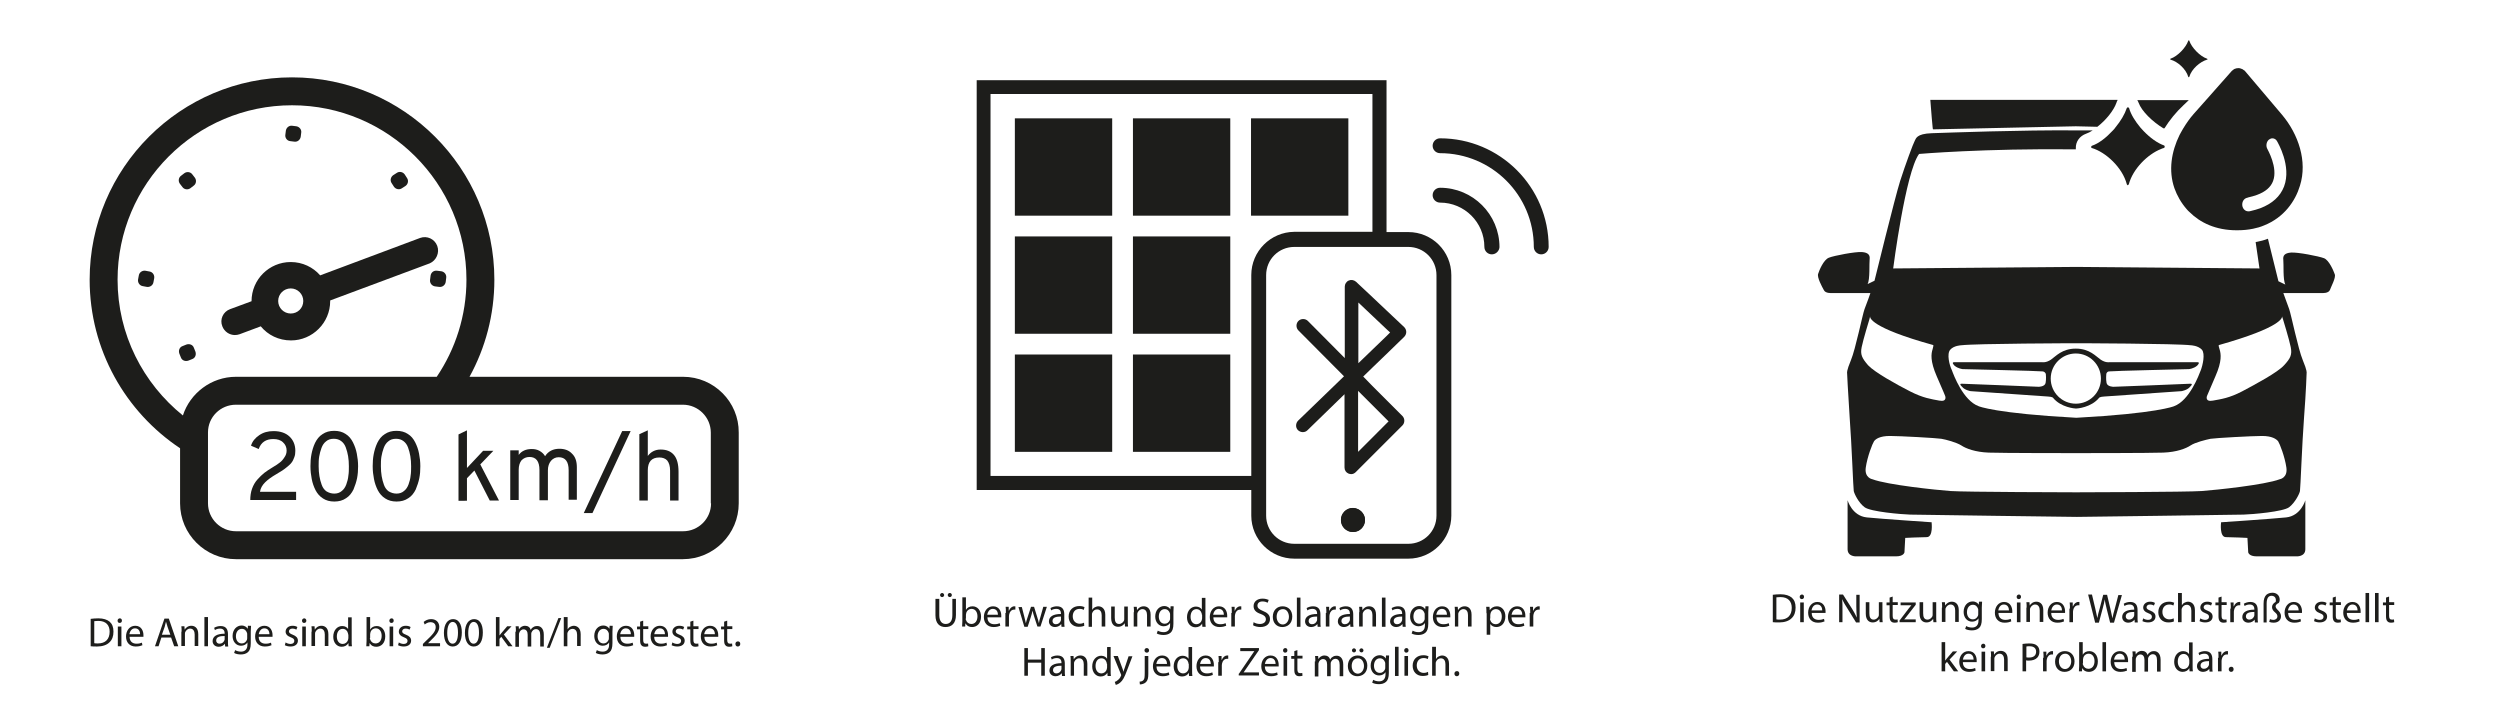
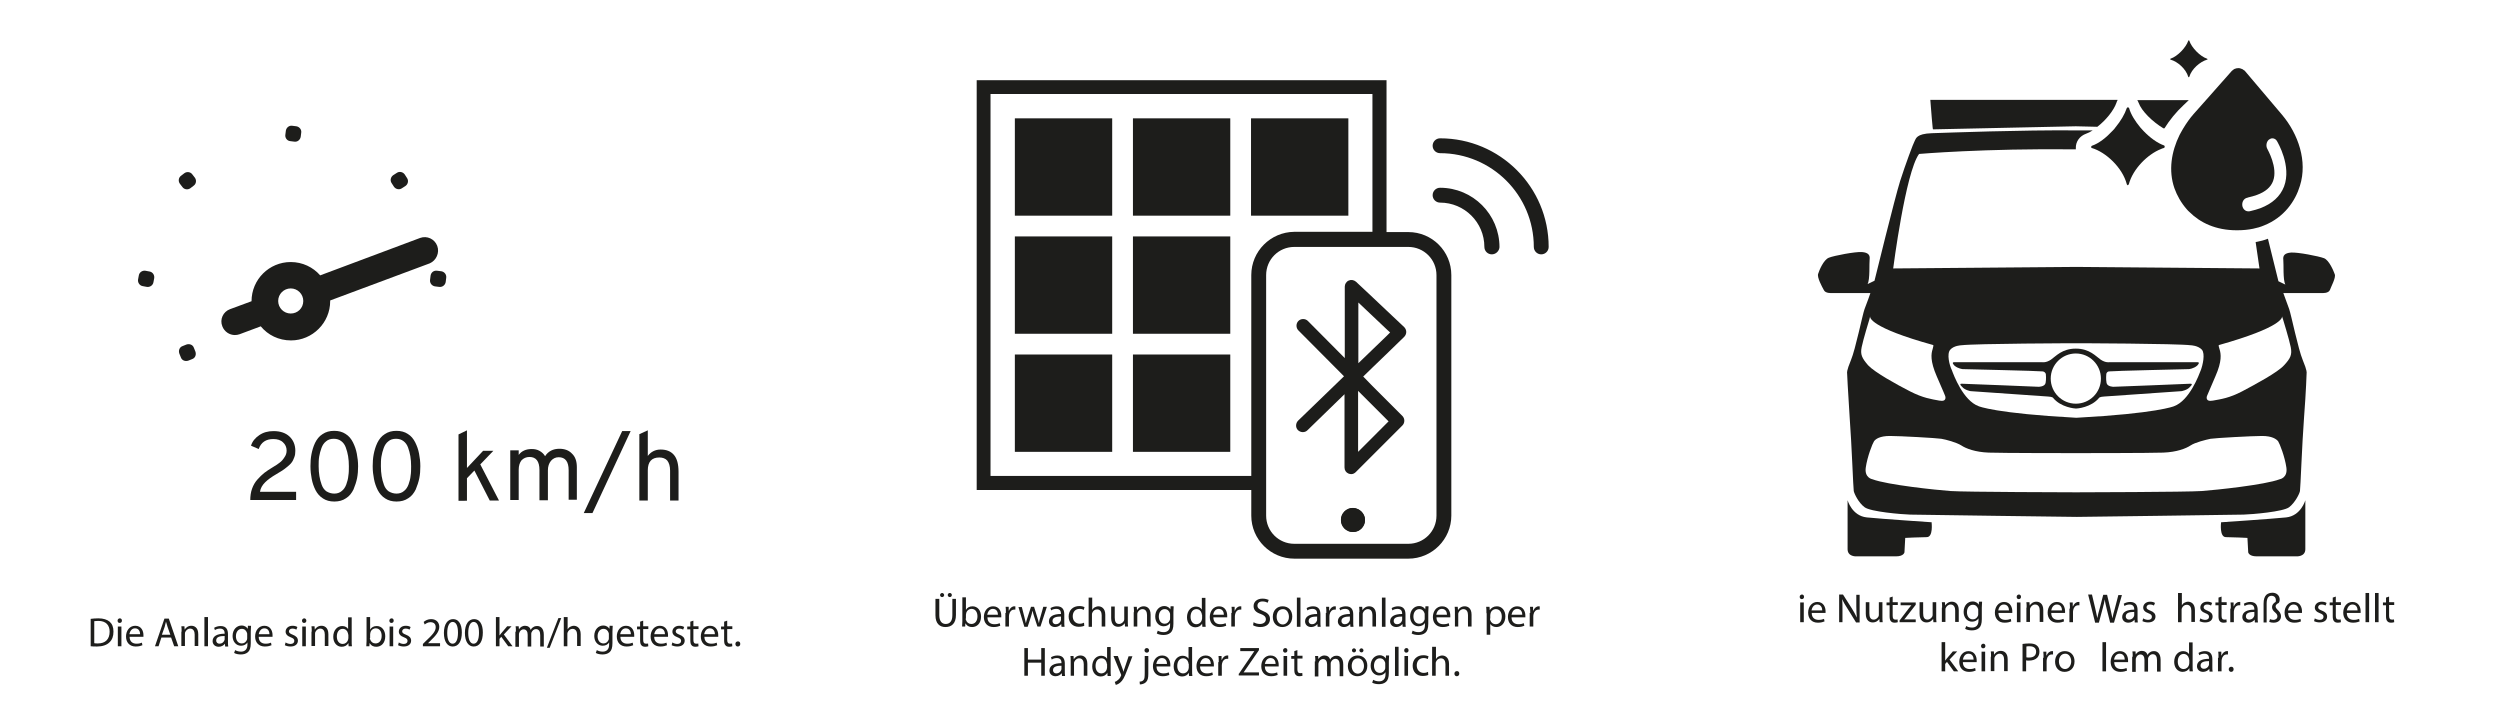
<svg xmlns="http://www.w3.org/2000/svg" version="1.1" id="Ebene_1" x="0px" y="0px" viewBox="0 0 976 276.7" style="enable-background:new 0 0 976 276.7;" xml:space="preserve">
  <style type="text/css">
	.st0{fill:#1D1D1B;}
</style>
  <g>
    <path id="path70_00000176010668322329292950000002573653933382527897_" class="st0" d="M754.1,204c0,0,0.7,5.7-1.9,5.7   c-2.7,0-8.4,0.3-8.4,0.3l-0.3,5.6c0,0-0.2,1.6-3.3,1.6s-15.5,0-15.5,0s-3.4,0.2-3.4-2.8s0-19.1,0-19.1s1.7,6.1,7.5,6.7   c5.9,0.6,25.4,1.9,25.4,1.9" />
    <path id="path72_00000183956290791767019250000010657748261796475810_" class="st0" d="M867.1,204c0,0-0.7,5.7,1.9,5.7   c2.7,0,8.4,0.3,8.4,0.3l0.3,5.6c0,0,0.2,1.6,3.3,1.6c3.1,0,15.6,0,15.6,0s3.4,0.2,3.4-2.8s0-19.1,0-19.1s-1.7,6.1-7.5,6.7   c-5.9,0.6-25.4,1.9-25.4,1.9" />
    <path id="path74_00000106104814234741270060000010774721523054380717_" class="st0" d="M911.5,107.1c-0.5-1.4-2.2-5.5-4.2-6.3   c-2.1-0.8-10.4-2.4-12.9-2.2c-2.5,0.2-3.2,1.2-3,2.8c0.2,1.6-0.2,7.9,0.8,9.7l-2.7-1.3c0,0-1.9-7.8-4.1-16.6   c-1.5,0.6-3.1,1-4.8,1.3c0.9,6,1.5,10.3,1.5,10.3l-71.5-0.6l-71.5,0.6c0,0,4.8-37.5,10.1-44.7c0,0,25.3-2.2,61.2-1.8   c0-0.1,0-0.2,0-0.4c-0.1-2.6,1.5-4.8,4-5.7c0.8-0.3,1.7-0.7,2.6-1.3c-2.2,0-4.3,0-6.3,0c-21.3-0.2-50.2,0.9-56.5,1.1   c-6.2,0.2-6.2,2.2-6.7,3c-0.5,0.8-3.7,9.4-5.7,15.7s-10,38.9-10,38.9l-2.7,1.3c1-1.8,0.6-8.1,0.8-9.7c0.2-1.6-0.5-2.6-3-2.8   c-2.5-0.2-10.9,1.4-12.9,2.2c-2.1,0.8-3.8,5-4.2,6.3c-0.5,1.4,1.5,5,2.2,6.3c0.6,1.4,3,1.2,3,1.2h15.2c0,0-1.4,4.1-2.3,6.3   c-0.8,2.2-3.5,15.6-5.3,19.9c-1.8,4.3-1.5,5-1.5,5s0.3,6.8,1,17.3c0.8,10.5,1.4,27.8,1.6,28.8c0.2,1,1.8,4.5,4.2,6.3   c2.3,1.8,14.5,2.8,17.8,2.9c3.3,0.1,65.1,0.9,65.1,0.9s61.9-0.8,65.1-0.9c3.3-0.1,15.5-1.1,17.8-2.9c2.3-1.8,4-5.2,4.2-6.3   c0.2-1,0.8-18.3,1.6-28.8c0.8-10.5,1-17.3,1-17.3s0.3-0.7-1.5-5c-1.8-4.3-4.5-17.6-5.3-19.9c-0.8-2.2-2.3-6.3-2.3-6.3h15.2   c0,0,2.4,0.2,3-1.2C910,112,912,108.4,911.5,107.1z M761.4,136.5c1.4-1.6,4.2-1.7,4.2-1.7c5.8-0.7,44.9-0.8,44.9-0.8   s39.1,0.1,44.9,0.8c0,0,2.7,0.1,4.2,1.7c1.4,1.6,0.3,6.2-0.4,8c-0.7,1.8-4.4,11.9-10.5,14.1c0,0-6.5,2.8-38.1,4.5   c-31.6-1.7-38.1-4.5-38.1-4.5c-6.1-2.2-9.8-12.2-10.5-14.1C761.1,142.7,759.9,138.1,761.4,136.5z M726.8,135.5c0.6-3,3-10.8,3-10.8   l0.3-1.2c-0.1,0.4-0.3,4.3,24.6,11.2c0,0,0.3-0.2-0.2,1.6c-0.6,1.8-1,4.6,1.6,10.6c2.6,5.9,3.3,7.7,3.3,7.7s0.9,2.4-2.3,1.8   c-3.2-0.6-6.3-1-11.4-3.6c-5.1-2.6-13.8-7.4-16.4-10.2C726.9,139.8,726.2,138.4,726.8,135.5z M890,187.1c-5.8,2.2-25,4.2-30.5,4.6   c-5.4,0.4-47.9,0.5-49,0.5c0,0,0,0,0,0h0c-1.1,0-43.6-0.1-49-0.5c-5.5-0.4-24.7-2.4-30.5-4.6c0,0-3.2-0.5-2.6-4.6   c0.6-4.2,2.6-9.3,3.2-10.2c0.6-0.9,2.3-2.1,6.2-2.1c3.9,0,18.3,0.8,20.1,1.1c1.8,0.3,5.9,1.4,7.8,2.6c1.8,1.2,5.4,2.6,10.7,2.8   c5.2,0.2,32.7,0.2,34,0.2c0,0,0.1,0,0.1,0c1.3,0,28.8,0,34-0.2c5.3-0.2,8.9-1.6,10.7-2.8c1.8-1.2,5.9-2.2,7.8-2.6   c1.8-0.3,16.2-1.1,20.1-1.1c3.9,0,5.6,1.2,6.3,2.1c0.6,0.9,2.6,6,3.2,10.2C893.2,186.6,890,187.1,890,187.1z M891.3,124.7   c0,0,2.4,7.8,3,10.8c0.6,3-0.1,4.4-2.6,7.1c-2.5,2.8-11.3,7.5-16.4,10.2c-5,2.6-8.1,3-11.4,3.6c-3.2,0.6-2.3-1.8-2.3-1.8   s0.7-1.7,3.3-7.7c2.6-5.9,2.2-8.7,1.6-10.6c-0.6-1.8-0.2-1.6-0.2-1.6c24.8-7,24.7-10.8,24.6-11.2L891.3,124.7z" />
    <path id="path76_00000065040856001339600900000000217738026076519871_" class="st0" d="M810.4,157.6c-5.4,0-9.8-4.4-9.8-9.8   c0-5.4,4.4-9.8,9.8-9.8c5.4,0,9.8,4.4,9.8,9.8C820.2,153.3,815.8,157.6,810.4,157.6z M823.3,145c1.1-0.2,31.3-0.9,31.3-0.9   s1.8-0.2,3.1-1.3c0,0,1.5-1.4,0.2-1.4h-34.4c0,0-1.5,0.3-3.4-1c-1.9-1.3-4.3-4.3-9.7-4.3c0,0,0,0,0,0c0,0,0,0,0,0   c-5.4,0-7.8,3-9.7,4.3c-1.9,1.3-3.4,1-3.4,1h-34.4c-1.3,0,0.2,1.4,0.2,1.4c1.3,1.1,3.1,1.3,3.1,1.3s30.2,0.7,31.3,0.9   c1.1,0.2,1.2,1.1,1.2,1.1s0.2,1.9-0.1,3.4c-0.3,1.5-2.7,1.5-2.7,1.5s-28.9-1.2-30.1-1.2c-1.2,0,0.2,1.2,0.2,1.2   c1,1.3,3.3,1.7,3.3,1.7s28.4,2,30.2,2.1c1.8,0.1,2,0.5,2,0.5c3.1,3.8,8.6,4.2,9,4.2v0c0,0,0,0,0,0c0,0,0,0,0,0v0   c0.4,0,5.9-0.4,9-4.2c0,0,0.2-0.4,2-0.5c1.8-0.1,30.2-2.1,30.2-2.1s2.3-0.4,3.3-1.7c0,0,1.4-1.2,0.2-1.2   c-1.2,0.1-30.1,1.2-30.1,1.2s-2.4,0-2.7-1.5c-0.3-1.5-0.1-3.4-0.1-3.4S822.3,145.2,823.3,145" />
    <path class="st0" d="M826.7,39.1c-0.2,0.3-0.3,0.6-0.4,0.9c-1,3-4.1,6.9-7.5,9.5l-8.4-0.2l-55.7,1.2l-0.1-0.1h0   c0-0.2-0.1-0.4-0.1-0.7c-0.1-1.1-0.5-5.1-0.9-10.7H826.7z" />
    <path class="st0" d="M852.5,41c-3,2.8-5.5,5.9-7.5,9.1l-0.4,0c-4.3-2.6-8.5-6.7-9.7-10c-0.1-0.3-0.3-0.7-0.5-1h20.1L852.5,41z" />
    <path class="st0" d="M861.6,23.3c-2.7,0.8-6,3.6-6.9,6.7c-0.1,0.2-0.4,0.2-0.4,0c-0.9-3.1-4.2-6-6.9-6.7c-0.2-0.1-0.2-0.4,0-0.4   c2.7-0.9,6-4.3,6.9-7c0.1-0.2,0.4-0.2,0.4,0c0.9,2.7,4.2,6.1,6.9,7C861.9,23,861.9,23.3,861.6,23.3z" />
    <g>
      <path class="st0" d="M872,27.3c0.2-0.1,0.4-0.3,0.6-0.4C872.4,27,872.2,27.1,872,27.3z" />
      <path class="st0" d="M890.9,44.8l-14.4-17c-0.1-0.1-0.2-0.2-0.3-0.3c0,0-0.1-0.1-0.2-0.1c-0.3-0.3-0.7-0.5-1.1-0.6    c-0.1,0-0.2-0.1-0.3-0.1c-0.3-0.1-0.5-0.1-0.8-0.1c-0.5,0-0.9,0.1-1.4,0.3c-0.2,0.1-0.4,0.2-0.6,0.4c-0.1,0.1-0.2,0.2-0.3,0.2    c-0.1,0.1-0.2,0.2-0.3,0.3l-10,11.3l-4.8,5.4c-1.5,1.7-2.9,3.7-4.1,5.7c-0.3,0.5-0.5,0.9-0.8,1.4c-0.2,0.4-0.4,0.7-0.6,1.1    c-3.2,6.5-4.4,13.9-2,20.8c1,2.8,2.6,5.7,4.9,8.3c0.3,0.3,0.6,0.7,1,1c4.1,4.1,10.2,7.1,18.4,7.1h0.2c2.2,0,4.3-0.2,6.2-0.6    c1.5-0.3,2.9-0.7,4.3-1.3c7.8-3.1,12.2-9.5,14-15.5C900.9,63,897.3,52.4,890.9,44.8z M891.7,72.8c-1.5,3.9-4.6,6.7-9.3,8.5    c-1.2,0.4-2.4,0.8-3.8,1.1c-0.2,0-0.3,0.1-0.5,0.1c-0.1,0-0.3,0-0.4,0c-1.1,0-2.1-0.9-2.3-2.2c-0.2-1.5,0.6-2.8,1.9-3.1    c0.1,0,0.2,0,0.3-0.1c1.3-0.3,2.4-0.6,3.5-1c3.3-1.2,5.4-3,6.3-5.4c2-5.3-2.2-12.4-2.2-12.5c-0.7-1.2-0.4-2.9,0.6-3.7    c0.4-0.3,0.9-0.5,1.3-0.5c0.8,0,1.5,0.4,1.9,1.2C889.2,55.6,894.7,64.8,891.7,72.8z" />
      <path class="st0" d="M872,27.3c0.2-0.1,0.4-0.3,0.6-0.4C872.4,27,872.2,27.1,872,27.3z" />
    </g>
    <g>
      <path class="st0" d="M844.7,57.8c-0.4,0.1-0.7,0.2-1.1,0.4c0,0,0,0,0,0c-5.1,2-10.9,7.7-12.5,13.7c-0.1,0.2-0.3,0.4-0.4,0.4    c0,0-0.1,0-0.1,0c0,0-0.1,0-0.1-0.1c0,0-0.1-0.1-0.1-0.1c0,0-0.1-0.1-0.1-0.2c-1.7-6.5-8.2-12.5-13.6-14.1c0,0-0.1,0-0.1,0    c-0.3-0.2-0.3-0.7,0.1-0.9c2.7-0.9,5.6-3.2,8.1-5.9c0.4-0.4,0.8-0.8,1.1-1.3c2-2.4,3.6-5.1,4.4-7.5c0.1-0.2,0.3-0.3,0.4-0.3    c0.1,0,0.2,0,0.3,0.1c0,0,0.1,0.1,0.1,0.1c0,0,0.1,0.1,0.1,0.1c0.7,2.5,2.4,5.2,4.5,7.7c0.4,0.4,0.8,0.9,1.2,1.3    c2.5,2.6,5.4,4.7,8,5.6C845.2,57,845.2,57.7,844.7,57.8z" />
    </g>
  </g>
  <g>
    <g>
      <g>
        <rect x="396.2" y="46.2" class="st0" width="38" height="38" />
        <rect x="442.3" y="46.2" class="st0" width="38" height="38" />
        <rect x="488.4" y="46.2" class="st0" width="38" height="38" />
        <rect x="396.2" y="92.3" class="st0" width="38" height="38" />
        <rect x="442.3" y="92.3" class="st0" width="38" height="38" />
        <rect x="396.2" y="138.4" class="st0" width="38" height="38" />
        <rect x="442.3" y="138.4" class="st0" width="38" height="38" />
      </g>
      <path class="st0" d="M549.8,90.6h-8.5V31.3h-160v160h107.2v10c0,9.3,7.6,16.8,16.8,16.8h44.5c9.3,0,16.8-7.6,16.8-16.8v-93.9    C566.6,98.1,559.1,90.6,549.8,90.6z M488.5,107.4v78.4H386.7V36.7h149.1v53.8h-30.5C496,90.6,488.5,98.1,488.5,107.4z     M560.8,201.3c0,6.1-4.9,11-11,11h-44.5c-6.1,0-11-4.9-11-11v-93.9c0-6.1,4.9-11,11-11h44.5c6.1,0,11,4.9,11,11V201.3z" />
    </g>
    <g>
      <g>
        <path class="st0" d="M532.9,203c0,2.6-2.1,4.7-4.7,4.7c-2.6,0-4.7-2.1-4.7-4.7c0-2.6,2.1-4.7,4.7-4.7     C530.8,198.4,532.9,200.5,532.9,203z" />
      </g>
      <path class="st0" d="M582.4,99.3c-1.6,0-2.9-1.3-2.9-2.9c0-9.6-7.8-17.3-17.3-17.3c-1.6,0-2.9-1.3-2.9-2.9c0-1.6,1.3-2.9,2.9-2.9    c12.8,0,23.2,10.4,23.2,23.2C585.3,98,584,99.3,582.4,99.3z" />
      <path class="st0" d="M601.7,99.3c-1.6,0-2.9-1.3-2.9-2.9c0-20.2-16.4-36.6-36.6-36.6c-1.6,0-2.9-1.3-2.9-2.9    c0-1.6,1.3-2.9,2.9-2.9c23.4,0,42.4,19,42.4,42.4C604.6,98,603.3,99.3,601.7,99.3z" />
      <path class="st0" d="M541.3,156.2l-5.5-5.5l-3.6-3.7l3.6-3.5l5.5-5.3l6.9-6.7c0.5-0.5,0.8-1.2,0.8-1.9c0-0.7-0.3-1.4-0.8-1.9    l-6.9-6.5l-5.5-5.2l-6.4-6c-0.8-0.7-1.9-0.9-2.8-0.5c-1,0.4-1.6,1.4-1.6,2.4v27.9l-14.4-14.5c-1-1-2.7-1-3.7,0c-1,1-1,2.7,0,3.7    l17.8,17.9l-17.9,17.3c-1,1-1.1,2.7-0.1,3.7c1,1,2.7,1.1,3.7,0.1l14.5-14.1v28.6c0,1.1,0.6,2,1.6,2.4c0.3,0.1,0.7,0.2,1,0.2    c0.7,0,1.3-0.3,1.8-0.8l6.3-6.3l5.5-5.5l6.4-6.4c1-1,1-2.7,0-3.7L541.3,156.2z M530.3,118.1l5.6,5.3l5.5,5.2l1.3,1.2l-1.3,1.3    l-5.5,5.3l-5.6,5.4V118.1z M541.3,165.3l-5.5,5.5l-5.6,5.6v-23.8l5.6,5.6l5.5,5.5l0.8,0.8L541.3,165.3z" />
      <path class="st0" d="M532.9,203c0,2.6-2.1,4.7-4.7,4.7c-2.6,0-4.7-2.1-4.7-4.7c0-2.6,2.1-4.7,4.7-4.7    C530.8,198.4,532.9,200.5,532.9,203z" />
    </g>
  </g>
  <g>
    <path class="st0" d="M57.3,112l-1.6-0.3c-1.2-0.2-2-1.4-1.8-2.6l0.3-1.6c0.2-1.2,1.4-2,2.6-1.8l1.6,0.3c1.2,0.2,2,1.4,1.8,2.6   l-0.3,1.6C59.7,111.4,58.5,112.2,57.3,112z" />
    <path class="st0" d="M71.2,73l-1-1.3c-0.7-1-0.5-2.4,0.5-3.1l1.3-1c1-0.7,2.4-0.5,3.1,0.5l1,1.3c0.7,1,0.5,2.4-0.5,3.1l-1.3,1   C73.3,74.2,71.9,74,71.2,73z" />
    <path class="st0" d="M75,140.2l-1.5,0.6c-1.2,0.4-2.5-0.1-2.9-1.3L70,138c-0.4-1.2,0.1-2.5,1.3-2.9l1.5-0.6   c1.2-0.4,2.5,0.1,2.9,1.3l0.6,1.5C76.7,138.5,76.2,139.8,75,140.2z" />
    <g>
-       <path class="st0" d="M266.7,147.1h-83.4c6.2-11.3,9.7-24.2,9.7-37.9c0-43.5-35.4-79-79-79c-43.5,0-79,35.4-79,79    c0,27.4,14,51.6,35.3,65.8v21.5c0,12,9.8,21.8,21.8,21.8h174.5c12,0,21.8-9.8,21.8-21.8v-27.6    C288.5,156.9,278.7,147.1,266.7,147.1z M71.4,162.2c-15.5-12.5-25.5-31.6-25.5-53c0-37.5,30.5-68.1,68.1-68.1    c37.5,0,68.1,30.5,68.1,68.1c0,14-4.3,27.1-11.6,37.9H92.1C82.5,147.1,74.2,153.5,71.4,162.2z M277.6,196.5    c0,6-4.9,10.9-10.9,10.9H92.1c-6,0-10.9-4.9-10.9-10.9v-27.7c0-6,4.9-10.8,10.9-10.8h174.5c6,0,10.9,4.9,10.9,10.9V196.5z" />
      <path class="st0" d="M170.7,96c-1-2.7-4-4.1-6.7-3.1l-39,14.6c-2.8-3.2-6.9-5.2-11.5-5.2c-8.4,0-15.3,6.8-15.3,15.3l-8.4,3.1    c-2.7,1-4.1,4-3,6.7c0.8,2.1,2.8,3.4,4.9,3.4c0.6,0,1.2-0.1,1.8-0.3l8.3-3.1c2.8,3.4,7,5.5,11.8,5.5c8.4,0,15.3-6.9,15.3-15.3    c0-0.1,0-0.2,0-0.3l38.9-14.5C170.3,101.7,171.7,98.7,170.7,96z M113.5,122.4c-2.7,0-4.9-2.2-4.9-4.9c0-2.7,2.2-4.9,4.9-4.9    s4.9,2.2,4.9,4.9C118.4,120.3,116.2,122.4,113.5,122.4z" />
      <path class="st0" d="M170.7,105.7l1.6,0.2c1.2,0.2,2.1,1.3,1.9,2.6l-0.2,1.6c-0.2,1.2-1.3,2.1-2.6,1.9l-1.6-0.2    c-1.2-0.2-2.1-1.3-1.9-2.6l0.2-1.6C168.3,106.3,169.4,105.5,170.7,105.7z" />
      <path class="st0" d="M111.4,52.6l0.2-1.6c0.2-1.2,1.3-2.1,2.5-1.9l1.6,0.2c1.2,0.2,2.1,1.3,1.9,2.5l-0.2,1.6    c-0.2,1.2-1.3,2.1-2.5,1.9l-1.6-0.2C112.1,55,111.2,53.8,111.4,52.6z" />
      <path class="st0" d="M153.5,68.4l1.4-0.9c1-0.7,2.4-0.4,3.1,0.6l0.9,1.4c0.7,1,0.4,2.4-0.6,3.1l-1.4,0.9c-1,0.7-2.4,0.4-3.1-0.6    l-0.9-1.4C152.2,70.5,152.5,69.1,153.5,68.4z" />
      <g>
        <path class="st0" d="M97.7,195.4c0-1.7,0.2-3.2,0.7-4.6c0.5-1.4,1.2-2.6,2.1-3.6c0.9-1,1.8-1.9,2.7-2.6s2-1.4,3.3-2.2     c1.2-0.7,2.1-1.3,2.7-1.8c0.7-0.5,1.3-1.2,1.8-2c0.6-0.8,0.9-1.7,0.9-2.7c0-1.3-0.5-2.4-1.4-3.2c-0.9-0.9-2.2-1.3-3.8-1.3     c-2.9,0-4.8,1.3-5.7,3.9l-3-1.3c0.5-1.7,1.6-3,3.2-4.1c1.6-1.1,3.4-1.6,5.6-1.6c2.6,0,4.7,0.7,6.2,2.1c1.5,1.4,2.3,3.3,2.3,5.6     c0,0.9-0.1,1.8-0.4,2.5c-0.3,0.8-0.6,1.5-1,2c-0.4,0.6-1,1.1-1.7,1.7c-0.7,0.6-1.4,1.1-2,1.5c-0.6,0.4-1.3,0.8-2.3,1.4     c-1.9,1.1-3.4,2.2-4.4,3.2c-1.1,1.1-1.8,2.3-2,3.7h14.1v3.2H97.7z" />
        <path class="st0" d="M130.5,195.8c-1.7,0-3.2-0.4-4.4-1.2c-1.3-0.8-2.2-1.9-2.9-3.2c-0.7-1.4-1.2-2.8-1.5-4.4     c-0.3-1.5-0.5-3.2-0.5-5c0-1.6,0.1-3.2,0.4-4.7c0.3-1.5,0.7-2.9,1.4-4.4c0.7-1.4,1.6-2.6,2.9-3.4c1.3-0.9,2.8-1.3,4.6-1.3     c1.7,0,3.2,0.4,4.4,1.2c1.3,0.8,2.2,1.9,2.9,3.3c0.7,1.4,1.2,2.8,1.5,4.4c0.3,1.5,0.5,3.2,0.5,4.9c0,1.6-0.1,3.2-0.4,4.7     c-0.3,1.5-0.8,2.9-1.4,4.4c-0.7,1.4-1.6,2.6-2.9,3.4C133.8,195.4,132.3,195.8,130.5,195.8z M130.5,192.7c1.1,0,2.1-0.3,2.9-1     c0.8-0.6,1.4-1.5,1.8-2.6c0.4-1.1,0.7-2.2,0.8-3.4c0.2-1.1,0.2-2.4,0.2-3.7c0-1.4-0.1-2.7-0.3-3.9s-0.5-2.3-0.9-3.4     c-0.4-1.1-1-1.9-1.8-2.5c-0.8-0.6-1.7-0.9-2.9-0.9c-1.2,0-2.2,0.3-3,1c-0.8,0.6-1.4,1.5-1.8,2.6s-0.7,2.2-0.9,3.4     c-0.2,1.2-0.2,2.4-0.2,3.7c0,1.4,0.1,2.7,0.3,3.9c0.2,1.2,0.5,2.3,0.9,3.4c0.4,1.1,1,1.9,1.8,2.5     C128.4,192.4,129.4,192.7,130.5,192.7z" />
        <path class="st0" d="M154.8,195.8c-1.7,0-3.2-0.4-4.4-1.2c-1.3-0.8-2.2-1.9-2.9-3.2c-0.7-1.4-1.2-2.8-1.5-4.4     c-0.3-1.5-0.5-3.2-0.5-5c0-1.6,0.1-3.2,0.4-4.7c0.3-1.5,0.7-2.9,1.4-4.4c0.7-1.4,1.6-2.6,2.9-3.4c1.3-0.9,2.8-1.3,4.6-1.3     c1.7,0,3.2,0.4,4.4,1.2c1.3,0.8,2.2,1.9,2.9,3.3c0.7,1.4,1.2,2.8,1.5,4.4c0.3,1.5,0.5,3.2,0.5,4.9c0,1.6-0.1,3.2-0.4,4.7     c-0.3,1.5-0.8,2.9-1.4,4.4c-0.7,1.4-1.6,2.6-2.9,3.4C158.1,195.4,156.6,195.8,154.8,195.8z M154.8,192.7c1.1,0,2.1-0.3,2.9-1     c0.8-0.6,1.4-1.5,1.8-2.6c0.4-1.1,0.7-2.2,0.8-3.4c0.2-1.1,0.2-2.4,0.2-3.7c0-1.4-0.1-2.7-0.3-3.9s-0.5-2.3-0.9-3.4     c-0.4-1.1-1-1.9-1.8-2.5c-0.8-0.6-1.7-0.9-2.9-0.9c-1.2,0-2.2,0.3-3,1c-0.8,0.6-1.4,1.5-1.8,2.6c-0.4,1.1-0.7,2.2-0.9,3.4     c-0.2,1.2-0.2,2.4-0.2,3.7c0,1.4,0.1,2.7,0.3,3.9c0.2,1.2,0.5,2.3,0.9,3.4c0.4,1.1,1,1.9,1.8,2.5     C152.7,192.4,153.7,192.7,154.8,192.7z" />
        <path class="st0" d="M194.8,195.4h-3.6l-6-11.7l-2.9,3v8.8H179v-25.9l3.3-1.6v14.7l6.3-6.7h4l-5.1,5.3L194.8,195.4z" />
        <path class="st0" d="M222,195.4v-11.8c0-3.4-1.3-5.1-3.9-5.1c-1.2,0-2.2,0.5-3,1.4c-0.8,1-1.2,2.2-1.2,3.7v11.7h-3.3v-11.8     c0-3.4-1.3-5.1-3.9-5.1c-1.3,0-2.3,0.5-3.1,1.3c-0.7,0.9-1.1,2.1-1.1,3.7v11.8h-3.3v-19.4h3.3v1.8c1.1-1.5,2.8-2.3,5.1-2.3     c1.1,0,2.1,0.2,3,0.7c0.9,0.5,1.7,1.2,2.2,2.1c1.2-1.9,3.1-2.9,5.6-2.9c2,0,3.7,0.6,4.9,1.9c1.3,1.2,1.9,3,1.9,5.3v12.7H222z" />
        <path class="st0" d="M227.9,200.3l15-32h3.3l-14.9,32H227.9z" />
        <path class="st0" d="M249.6,195.4v-25.9l3.3-1.5v10c1.2-1.6,2.9-2.5,5-2.5c2.3,0,4,0.7,5.2,2.1c1.2,1.4,1.8,3.6,1.8,6.6v11.2     h-3.3v-11.7c0-1.7-0.4-3-1.1-3.9c-0.7-0.8-1.8-1.2-3.1-1.2c-3,0-4.5,1.7-4.5,5v11.8H249.6z" />
      </g>
    </g>
  </g>
  <g>
    <path class="st0" d="M35.4,241.6c0.8-0.1,1.9-0.2,3-0.2c2,0,3.4,0.5,4.4,1.3c1,0.9,1.5,2.1,1.5,3.9c0,1.8-0.5,3.2-1.6,4.2   c-1,1-2.7,1.6-4.8,1.6c-1,0-1.8,0-2.5-0.1V241.6z M36.8,251.1c0.4,0.1,0.9,0.1,1.4,0.1c3,0,4.6-1.7,4.6-4.6c0-2.5-1.4-4.2-4.4-4.2   c-0.7,0-1.3,0.1-1.6,0.1V251.1z" />
    <path class="st0" d="M47.6,242.3c0,0.5-0.3,0.9-0.9,0.9c-0.5,0-0.8-0.4-0.8-0.9c0-0.5,0.4-0.9,0.9-0.9   C47.3,241.4,47.6,241.8,47.6,242.3z M46,252.3v-7.7h1.4v7.7H46z" />
    <path class="st0" d="M50.6,248.6c0,1.9,1.2,2.7,2.7,2.7c1,0,1.6-0.2,2.1-0.4l0.2,1c-0.5,0.2-1.3,0.5-2.6,0.5   c-2.4,0-3.8-1.6-3.8-3.9s1.4-4.2,3.6-4.2c2.5,0,3.2,2.2,3.2,3.6c0,0.3,0,0.5,0,0.7H50.6z M54.7,247.6c0-0.9-0.4-2.3-2-2.3   c-1.4,0-2,1.3-2.2,2.3H54.7z" />
    <path class="st0" d="M63,248.9l-1.1,3.4h-1.4l3.7-10.8h1.7l3.7,10.8H68l-1.2-3.4H63z M66.5,247.8l-1.1-3.1c-0.2-0.7-0.4-1.3-0.6-2   h0c-0.2,0.6-0.3,1.3-0.5,2l-1.1,3.1H66.5z" />
    <path class="st0" d="M70.9,246.6c0-0.8,0-1.5-0.1-2.1h1.2l0.1,1.3h0c0.4-0.7,1.3-1.5,2.6-1.5c1.1,0,2.7,0.6,2.7,3.3v4.6h-1.4v-4.5   c0-1.2-0.5-2.3-1.8-2.3c-0.9,0-1.6,0.7-1.9,1.4c-0.1,0.2-0.1,0.4-0.1,0.7v4.7h-1.4V246.6z" />
    <path class="st0" d="M79.8,240.9h1.4v11.4h-1.4V240.9z" />
    <path class="st0" d="M87.9,252.3l-0.1-1h0c-0.4,0.6-1.3,1.2-2.4,1.2c-1.6,0-2.4-1.1-2.4-2.2c0-1.9,1.7-2.9,4.7-2.9v-0.2   c0-0.6-0.2-1.8-1.8-1.8c-0.7,0-1.5,0.2-2,0.6l-0.3-0.9c0.6-0.4,1.6-0.7,2.5-0.7c2.4,0,2.9,1.6,2.9,3.2v2.9c0,0.7,0,1.3,0.1,1.9   H87.9z M87.7,248.3c-1.5,0-3.3,0.2-3.3,1.7c0,0.9,0.6,1.3,1.3,1.3c1,0,1.6-0.6,1.9-1.3c0-0.1,0.1-0.3,0.1-0.4V248.3z" />
    <path class="st0" d="M98,244.5c0,0.6-0.1,1.2-0.1,2.1v4.5c0,1.8-0.4,2.9-1.1,3.5c-0.8,0.7-1.8,0.9-2.8,0.9c-0.9,0-2-0.2-2.6-0.6   l0.4-1.1c0.5,0.3,1.3,0.6,2.3,0.6c1.4,0,2.5-0.8,2.5-2.7v-0.9h0c-0.4,0.7-1.3,1.3-2.5,1.3c-1.9,0-3.3-1.6-3.3-3.8   c0-2.6,1.7-4.1,3.5-4.1c1.3,0,2.1,0.7,2.4,1.3h0l0.1-1.2H98z M96.5,247.6c0-0.2,0-0.4-0.1-0.6c-0.3-0.8-0.9-1.5-2-1.5   c-1.3,0-2.3,1.1-2.3,2.9c0,1.5,0.8,2.8,2.3,2.8c0.9,0,1.6-0.5,2-1.4c0.1-0.2,0.1-0.5,0.1-0.8V247.6z" />
    <path class="st0" d="M101,248.6c0,1.9,1.2,2.7,2.7,2.7c1,0,1.6-0.2,2.1-0.4l0.2,1c-0.5,0.2-1.3,0.5-2.6,0.5c-2.4,0-3.8-1.6-3.8-3.9   s1.4-4.2,3.6-4.2c2.5,0,3.2,2.2,3.2,3.6c0,0.3,0,0.5,0,0.7H101z M105.2,247.6c0-0.9-0.4-2.3-2-2.3c-1.4,0-2,1.3-2.2,2.3H105.2z" />
    <path class="st0" d="M111.5,250.8c0.4,0.3,1.2,0.6,1.9,0.6c1,0,1.5-0.5,1.5-1.2c0-0.7-0.4-1-1.4-1.4c-1.4-0.5-2-1.3-2-2.2   c0-1.2,1-2.3,2.7-2.3c0.8,0,1.5,0.2,1.9,0.5l-0.4,1c-0.3-0.2-0.9-0.4-1.6-0.4c-0.8,0-1.3,0.5-1.3,1.1c0,0.6,0.5,0.9,1.5,1.3   c1.3,0.5,2,1.2,2,2.3c0,1.4-1.1,2.3-2.9,2.3c-0.8,0-1.6-0.2-2.2-0.5L111.5,250.8z" />
    <path class="st0" d="M119.6,242.3c0,0.5-0.3,0.9-0.9,0.9c-0.5,0-0.8-0.4-0.8-0.9c0-0.5,0.4-0.9,0.9-0.9   C119.2,241.4,119.6,241.8,119.6,242.3z M118,252.3v-7.7h1.4v7.7H118z" />
    <path class="st0" d="M121.7,246.6c0-0.8,0-1.5-0.1-2.1h1.2l0.1,1.3h0c0.4-0.7,1.3-1.5,2.6-1.5c1.1,0,2.7,0.6,2.7,3.3v4.6h-1.4v-4.5   c0-1.2-0.5-2.3-1.8-2.3c-0.9,0-1.6,0.7-1.9,1.4c-0.1,0.2-0.1,0.4-0.1,0.7v4.7h-1.4V246.6z" />
    <path class="st0" d="M137.3,240.9v9.4c0,0.7,0,1.5,0.1,2h-1.3l-0.1-1.3h0c-0.4,0.9-1.4,1.5-2.6,1.5c-1.9,0-3.3-1.6-3.3-3.9   c0-2.6,1.6-4.2,3.5-4.2c1.2,0,2,0.6,2.3,1.2h0v-4.6H137.3z M135.9,247.7c0-0.2,0-0.4-0.1-0.6c-0.2-0.9-1-1.6-2-1.6   c-1.5,0-2.3,1.3-2.3,3c0,1.6,0.8,2.9,2.3,2.9c0.9,0,1.8-0.6,2.1-1.7c0-0.2,0.1-0.4,0.1-0.6V247.7z" />
    <path class="st0" d="M143,252.3c0-0.5,0.1-1.3,0.1-2v-9.4h1.4v4.9h0c0.5-0.9,1.4-1.4,2.6-1.4c1.9,0,3.3,1.6,3.3,4   c0,2.8-1.7,4.1-3.5,4.1c-1.1,0-2-0.4-2.6-1.5h0l-0.1,1.3H143z M144.4,249.1c0,0.2,0,0.4,0.1,0.5c0.3,1,1.1,1.6,2.1,1.6   c1.5,0,2.4-1.2,2.4-3c0-1.6-0.8-2.9-2.3-2.9c-1,0-1.9,0.7-2.1,1.7c0,0.2-0.1,0.4-0.1,0.6V249.1z" />
    <path class="st0" d="M153.7,242.3c0,0.5-0.3,0.9-0.9,0.9c-0.5,0-0.8-0.4-0.8-0.9c0-0.5,0.4-0.9,0.9-0.9   C153.4,241.4,153.7,241.8,153.7,242.3z M152.1,252.3v-7.7h1.4v7.7H152.1z" />
    <path class="st0" d="M155.7,250.8c0.4,0.3,1.2,0.6,1.9,0.6c1,0,1.5-0.5,1.5-1.2c0-0.7-0.4-1-1.4-1.4c-1.4-0.5-2-1.3-2-2.2   c0-1.2,1-2.3,2.7-2.3c0.8,0,1.5,0.2,1.9,0.5l-0.4,1c-0.3-0.2-0.9-0.4-1.6-0.4c-0.8,0-1.3,0.5-1.3,1.1c0,0.6,0.5,0.9,1.5,1.3   c1.3,0.5,2,1.2,2,2.3c0,1.4-1.1,2.3-2.9,2.3c-0.8,0-1.6-0.2-2.2-0.5L155.7,250.8z" />
    <path class="st0" d="M165.1,252.3v-0.9l1.1-1.1c2.7-2.5,3.9-3.9,3.9-5.4c0-1.1-0.5-2-2.1-2c-0.9,0-1.7,0.5-2.2,0.9l-0.4-1   c0.7-0.6,1.7-1.1,2.9-1.1c2.2,0,3.2,1.5,3.2,3c0,1.9-1.4,3.5-3.6,5.6l-0.8,0.8v0h4.7v1.2H165.1z" />
    <path class="st0" d="M180.3,246.9c0,3.5-1.3,5.5-3.6,5.5c-2,0-3.4-1.9-3.4-5.3c0-3.5,1.5-5.4,3.6-5.4   C179,241.7,180.3,243.6,180.3,246.9z M174.6,247.1c0,2.7,0.8,4.2,2.1,4.2c1.4,0,2.1-1.7,2.1-4.3c0-2.6-0.7-4.2-2.1-4.2   C175.5,242.8,174.6,244.3,174.6,247.1z" />
    <path class="st0" d="M188.5,246.9c0,3.5-1.3,5.5-3.6,5.5c-2,0-3.4-1.9-3.4-5.3c0-3.5,1.5-5.4,3.6-5.4   C187.2,241.7,188.5,243.6,188.5,246.9z M182.8,247.1c0,2.7,0.8,4.2,2.1,4.2c1.4,0,2.1-1.7,2.1-4.3c0-2.6-0.7-4.2-2.1-4.2   C183.7,242.8,182.8,244.3,182.8,247.1z" />
    <path class="st0" d="M195,248.1L195,248.1c0.2-0.3,0.5-0.6,0.7-0.9l2.3-2.7h1.7l-3,3.2l3.4,4.6h-1.7l-2.7-3.7l-0.7,0.8v2.9h-1.4   v-11.4h1.4V248.1z" />
    <path class="st0" d="M201.4,246.6c0-0.8,0-1.5-0.1-2.1h1.2l0.1,1.2h0c0.4-0.7,1.2-1.4,2.4-1.4c1.1,0,1.9,0.6,2.2,1.6h0   c0.2-0.4,0.5-0.8,0.9-1c0.5-0.4,1-0.5,1.7-0.5c1,0,2.5,0.7,2.5,3.4v4.6h-1.4v-4.4c0-1.5-0.5-2.4-1.7-2.4c-0.8,0-1.4,0.6-1.7,1.3   c-0.1,0.2-0.1,0.4-0.1,0.7v4.8h-1.4v-4.6c0-1.2-0.5-2.1-1.6-2.1c-0.9,0-1.5,0.7-1.7,1.4c-0.1,0.2-0.1,0.4-0.1,0.7v4.7h-1.4V246.6z" />
    <path class="st0" d="M213.5,252.9l4.5-11.6h1.1l-4.5,11.6H213.5z" />
    <path class="st0" d="M220.2,240.9h1.4v4.8h0c0.2-0.4,0.6-0.8,1-1c0.4-0.2,0.9-0.4,1.4-0.4c1,0,2.7,0.6,2.7,3.3v4.6h-1.4v-4.4   c0-1.2-0.5-2.3-1.8-2.3c-0.9,0-1.6,0.6-1.9,1.4c-0.1,0.2-0.1,0.4-0.1,0.7v4.7h-1.4V240.9z" />
    <path class="st0" d="M239.2,244.5c0,0.6-0.1,1.2-0.1,2.1v4.5c0,1.8-0.4,2.9-1.1,3.5c-0.8,0.7-1.8,0.9-2.8,0.9c-0.9,0-2-0.2-2.6-0.6   l0.4-1.1c0.5,0.3,1.3,0.6,2.3,0.6c1.4,0,2.5-0.8,2.5-2.7v-0.9h0c-0.4,0.7-1.3,1.3-2.5,1.3c-1.9,0-3.3-1.6-3.3-3.8   c0-2.6,1.7-4.1,3.5-4.1c1.3,0,2.1,0.7,2.4,1.3h0l0.1-1.2H239.2z M237.7,247.6c0-0.2,0-0.4-0.1-0.6c-0.3-0.8-0.9-1.5-2-1.5   c-1.3,0-2.3,1.1-2.3,2.9c0,1.5,0.8,2.8,2.3,2.8c0.9,0,1.6-0.5,2-1.4c0.1-0.2,0.1-0.5,0.1-0.8V247.6z" />
    <path class="st0" d="M242.2,248.6c0,1.9,1.2,2.7,2.7,2.7c1,0,1.6-0.2,2.1-0.4l0.2,1c-0.5,0.2-1.3,0.5-2.6,0.5   c-2.4,0-3.8-1.6-3.8-3.9s1.4-4.2,3.6-4.2c2.5,0,3.2,2.2,3.2,3.6c0,0.3,0,0.5,0,0.7H242.2z M246.3,247.6c0-0.9-0.4-2.3-2-2.3   c-1.4,0-2,1.3-2.2,2.3H246.3z" />
    <path class="st0" d="M251.1,242.3v2.2h2v1.1h-2v4.2c0,1,0.3,1.5,1.1,1.5c0.4,0,0.6,0,0.8-0.1l0.1,1.1c-0.3,0.1-0.7,0.2-1.2,0.2   c-0.7,0-1.2-0.2-1.5-0.6c-0.4-0.4-0.5-1.1-0.5-2v-4.2h-1.2v-1.1h1.2v-1.9L251.1,242.3z" />
    <path class="st0" d="M255.4,248.6c0,1.9,1.2,2.7,2.7,2.7c1,0,1.6-0.2,2.1-0.4l0.2,1c-0.5,0.2-1.3,0.5-2.6,0.5   c-2.4,0-3.8-1.6-3.8-3.9s1.4-4.2,3.6-4.2c2.5,0,3.2,2.2,3.2,3.6c0,0.3,0,0.5,0,0.7H255.4z M259.6,247.6c0-0.9-0.4-2.3-2-2.3   c-1.4,0-2,1.3-2.2,2.3H259.6z" />
    <path class="st0" d="M262.5,250.8c0.4,0.3,1.2,0.6,1.9,0.6c1,0,1.5-0.5,1.5-1.2c0-0.7-0.4-1-1.4-1.4c-1.4-0.5-2-1.3-2-2.2   c0-1.2,1-2.3,2.7-2.3c0.8,0,1.5,0.2,1.9,0.5l-0.4,1c-0.3-0.2-0.9-0.4-1.6-0.4c-0.8,0-1.3,0.5-1.3,1.1c0,0.6,0.5,0.9,1.5,1.3   c1.3,0.5,2,1.2,2,2.3c0,1.4-1.1,2.3-2.9,2.3c-0.8,0-1.6-0.2-2.2-0.5L262.5,250.8z" />
    <path class="st0" d="M270.7,242.3v2.2h2v1.1h-2v4.2c0,1,0.3,1.5,1.1,1.5c0.4,0,0.6,0,0.8-0.1l0.1,1.1c-0.3,0.1-0.7,0.2-1.2,0.2   c-0.7,0-1.2-0.2-1.5-0.6c-0.4-0.4-0.5-1.1-0.5-2v-4.2h-1.2v-1.1h1.2v-1.9L270.7,242.3z" />
    <path class="st0" d="M275,248.6c0,1.9,1.2,2.7,2.7,2.7c1,0,1.6-0.2,2.1-0.4l0.2,1c-0.5,0.2-1.3,0.5-2.6,0.5c-2.4,0-3.8-1.6-3.8-3.9   s1.4-4.2,3.6-4.2c2.5,0,3.2,2.2,3.2,3.6c0,0.3,0,0.5,0,0.7H275z M279.1,247.6c0-0.9-0.4-2.3-2-2.3c-1.4,0-2,1.3-2.2,2.3H279.1z" />
    <path class="st0" d="M283.9,242.3v2.2h2v1.1h-2v4.2c0,1,0.3,1.5,1.1,1.5c0.4,0,0.6,0,0.8-0.1l0.1,1.1c-0.3,0.1-0.7,0.2-1.2,0.2   c-0.7,0-1.2-0.2-1.5-0.6c-0.4-0.4-0.5-1.1-0.5-2v-4.2h-1.2v-1.1h1.2v-1.9L283.9,242.3z" />
    <path class="st0" d="M287.1,251.4c0-0.6,0.4-1,1-1c0.6,0,0.9,0.4,0.9,1c0,0.6-0.4,1-1,1C287.5,252.4,287.1,252,287.1,251.4z" />
  </g>
  <g>
    <path class="st0" d="M366.7,233.8v6.4c0,2.4,1.1,3.4,2.5,3.4c1.6,0,2.6-1.1,2.6-3.4v-6.4h1.4v6.3c0,3.3-1.7,4.7-4.1,4.7   c-2.2,0-3.9-1.3-3.9-4.6v-6.4H366.7z M367,232.3c0-0.4,0.4-0.8,0.8-0.8c0.4,0,0.8,0.4,0.8,0.8s-0.3,0.8-0.8,0.8   S367,232.7,367,232.3z M370,232.3c0-0.4,0.3-0.8,0.8-0.8s0.8,0.4,0.8,0.8s-0.3,0.8-0.8,0.8C370.3,233.1,370,232.7,370,232.3z" />
    <path class="st0" d="M375.6,244.6c0-0.5,0.1-1.3,0.1-2v-9.4h1.4v4.9h0c0.5-0.9,1.4-1.4,2.6-1.4c1.9,0,3.3,1.6,3.3,4   c0,2.8-1.7,4.1-3.5,4.1c-1.1,0-2-0.4-2.6-1.5h0l-0.1,1.3H375.6z M377,241.5c0,0.2,0,0.4,0.1,0.5c0.3,1,1.1,1.6,2.1,1.6   c1.5,0,2.4-1.2,2.4-3c0-1.6-0.8-2.9-2.3-2.9c-1,0-1.9,0.7-2.1,1.7c0,0.2-0.1,0.4-0.1,0.6V241.5z" />
    <path class="st0" d="M385.5,241c0,1.9,1.2,2.7,2.7,2.7c1,0,1.6-0.2,2.1-0.4l0.2,1c-0.5,0.2-1.3,0.5-2.6,0.5c-2.4,0-3.8-1.6-3.8-3.9   s1.4-4.2,3.6-4.2c2.5,0,3.2,2.2,3.2,3.6c0,0.3,0,0.5,0,0.7H385.5z M389.6,240c0-0.9-0.4-2.3-2-2.3c-1.4,0-2,1.3-2.2,2.3H389.6z" />
    <path class="st0" d="M392.7,239.3c0-0.9,0-1.7-0.1-2.4h1.2l0,1.5h0.1c0.4-1,1.2-1.7,2.1-1.7c0.2,0,0.3,0,0.4,0v1.3   c-0.1,0-0.3,0-0.5,0c-1,0-1.7,0.8-1.9,1.8c0,0.2-0.1,0.4-0.1,0.7v4.1h-1.4V239.3z" />
    <path class="st0" d="M398.9,236.9l1,3.9c0.2,0.9,0.4,1.7,0.6,2.5h0c0.2-0.8,0.4-1.6,0.7-2.4l1.3-4h1.2l1.2,3.9   c0.3,0.9,0.5,1.7,0.7,2.5h0c0.1-0.8,0.3-1.6,0.6-2.5l1.1-3.9h1.4l-2.5,7.7H405l-1.2-3.7c-0.3-0.9-0.5-1.6-0.7-2.5h0   c-0.2,0.9-0.4,1.7-0.7,2.6l-1.2,3.7h-1.3l-2.3-7.7H398.9z" />
    <path class="st0" d="M414.4,244.6l-0.1-1h0c-0.4,0.6-1.3,1.2-2.4,1.2c-1.6,0-2.4-1.1-2.4-2.2c0-1.9,1.7-2.9,4.7-2.9v-0.2   c0-0.6-0.2-1.8-1.8-1.8c-0.7,0-1.5,0.2-2,0.6l-0.3-0.9c0.6-0.4,1.6-0.7,2.5-0.7c2.4,0,2.9,1.6,2.9,3.2v2.9c0,0.7,0,1.3,0.1,1.9   H414.4z M414.2,240.7c-1.5,0-3.3,0.2-3.3,1.7c0,0.9,0.6,1.3,1.3,1.3c1,0,1.6-0.6,1.9-1.3c0-0.1,0.1-0.3,0.1-0.4V240.7z" />
    <path class="st0" d="M423.3,244.3c-0.4,0.2-1.2,0.4-2.2,0.4c-2.3,0-3.9-1.6-3.9-4c0-2.4,1.6-4.1,4.2-4.1c0.8,0,1.6,0.2,2,0.4   l-0.3,1.1c-0.3-0.2-0.9-0.4-1.6-0.4c-1.8,0-2.7,1.3-2.7,2.9c0,1.8,1.2,2.9,2.7,2.9c0.8,0,1.3-0.2,1.7-0.4L423.3,244.3z" />
    <path class="st0" d="M425,233.3h1.4v4.8h0c0.2-0.4,0.6-0.8,1-1c0.4-0.2,0.9-0.4,1.4-0.4c1,0,2.7,0.6,2.7,3.3v4.6h-1.4v-4.4   c0-1.2-0.5-2.3-1.8-2.3c-0.9,0-1.6,0.6-1.9,1.4c-0.1,0.2-0.1,0.4-0.1,0.7v4.7H425V233.3z" />
    <path class="st0" d="M440.3,242.5c0,0.8,0,1.5,0.1,2.1h-1.2l-0.1-1.3h0c-0.4,0.6-1.2,1.4-2.6,1.4c-1.2,0-2.7-0.7-2.7-3.4v-4.5h1.4   v4.3c0,1.5,0.4,2.5,1.7,2.5c0.9,0,1.6-0.7,1.9-1.3c0.1-0.2,0.1-0.5,0.1-0.7v-4.8h1.4V242.5z" />
    <path class="st0" d="M442.7,239c0-0.8,0-1.5-0.1-2.1h1.2l0.1,1.3h0c0.4-0.7,1.3-1.5,2.6-1.5c1.1,0,2.7,0.6,2.7,3.3v4.6h-1.4v-4.5   c0-1.2-0.5-2.3-1.8-2.3c-0.9,0-1.6,0.7-1.9,1.4c-0.1,0.2-0.1,0.4-0.1,0.7v4.7h-1.4V239z" />
    <path class="st0" d="M458.2,236.9c0,0.6-0.1,1.2-0.1,2.1v4.5c0,1.8-0.4,2.9-1.1,3.5c-0.8,0.7-1.8,0.9-2.8,0.9c-0.9,0-2-0.2-2.6-0.6   l0.4-1.1c0.5,0.3,1.3,0.6,2.3,0.6c1.4,0,2.5-0.8,2.5-2.7v-0.9h0c-0.4,0.7-1.3,1.3-2.5,1.3c-1.9,0-3.3-1.6-3.3-3.8   c0-2.6,1.7-4.1,3.5-4.1c1.3,0,2.1,0.7,2.4,1.3h0l0.1-1.2H458.2z M456.8,239.9c0-0.2,0-0.4-0.1-0.6c-0.3-0.8-0.9-1.5-2-1.5   c-1.3,0-2.3,1.1-2.3,2.9c0,1.5,0.8,2.8,2.3,2.8c0.9,0,1.6-0.5,2-1.4c0.1-0.2,0.1-0.5,0.1-0.8V239.9z" />
    <path class="st0" d="M470.6,233.3v9.4c0,0.7,0,1.5,0.1,2h-1.3l-0.1-1.3h0c-0.4,0.9-1.4,1.5-2.6,1.5c-1.9,0-3.3-1.6-3.3-3.9   c0-2.6,1.6-4.2,3.5-4.2c1.2,0,2,0.6,2.3,1.2h0v-4.6H470.6z M469.2,240c0-0.2,0-0.4-0.1-0.6c-0.2-0.9-1-1.6-2-1.6   c-1.5,0-2.3,1.3-2.3,3c0,1.6,0.8,2.9,2.3,2.9c0.9,0,1.8-0.6,2.1-1.7c0-0.2,0.1-0.4,0.1-0.6V240z" />
    <path class="st0" d="M473.7,241c0,1.9,1.2,2.7,2.7,2.7c1,0,1.6-0.2,2.1-0.4l0.2,1c-0.5,0.2-1.3,0.5-2.6,0.5c-2.4,0-3.8-1.6-3.8-3.9   s1.4-4.2,3.6-4.2c2.5,0,3.2,2.2,3.2,3.6c0,0.3,0,0.5,0,0.7H473.7z M477.8,240c0-0.9-0.4-2.3-2-2.3c-1.4,0-2,1.3-2.2,2.3H477.8z" />
    <path class="st0" d="M480.9,239.3c0-0.9,0-1.7-0.1-2.4h1.2l0,1.5h0.1c0.4-1,1.2-1.7,2.1-1.7c0.2,0,0.3,0,0.4,0v1.3   c-0.1,0-0.3,0-0.5,0c-1,0-1.7,0.8-1.9,1.8c0,0.2-0.1,0.4-0.1,0.7v4.1h-1.4V239.3z" />
    <path class="st0" d="M489.4,242.9c0.6,0.4,1.5,0.7,2.5,0.7c1.4,0,2.3-0.8,2.3-1.8c0-1-0.6-1.6-2-2.1c-1.8-0.6-2.8-1.5-2.8-3.1   c0-1.7,1.4-2.9,3.5-2.9c1.1,0,1.9,0.3,2.4,0.5l-0.4,1.1c-0.4-0.2-1.1-0.5-2-0.5c-1.5,0-2,0.9-2,1.6c0,1,0.7,1.5,2.1,2.1   c1.8,0.7,2.8,1.6,2.8,3.2c0,1.7-1.2,3.1-3.8,3.1c-1,0-2.2-0.3-2.8-0.7L489.4,242.9z" />
    <path class="st0" d="M504.5,240.7c0,2.9-2,4.1-3.9,4.1c-2.1,0-3.7-1.5-3.7-4c0-2.6,1.7-4.1,3.8-4.1   C503,236.7,504.5,238.3,504.5,240.7z M498.4,240.8c0,1.7,1,3,2.4,3c1.3,0,2.4-1.3,2.4-3c0-1.3-0.7-3-2.3-3   C499.1,237.8,498.4,239.3,498.4,240.8z" />
    <path class="st0" d="M506.3,233.3h1.4v11.4h-1.4V233.3z" />
    <path class="st0" d="M514.4,244.6l-0.1-1h0c-0.4,0.6-1.3,1.2-2.4,1.2c-1.6,0-2.4-1.1-2.4-2.2c0-1.9,1.7-2.9,4.7-2.9v-0.2   c0-0.6-0.2-1.8-1.8-1.8c-0.7,0-1.5,0.2-2,0.6l-0.3-0.9c0.6-0.4,1.6-0.7,2.5-0.7c2.4,0,2.9,1.6,2.9,3.2v2.9c0,0.7,0,1.3,0.1,1.9   H514.4z M514.2,240.7c-1.5,0-3.3,0.2-3.3,1.7c0,0.9,0.6,1.3,1.3,1.3c1,0,1.6-0.6,1.9-1.3c0-0.1,0.1-0.3,0.1-0.4V240.7z" />
    <path class="st0" d="M517.8,239.3c0-0.9,0-1.7-0.1-2.4h1.2l0,1.5h0.1c0.4-1,1.2-1.7,2.1-1.7c0.2,0,0.3,0,0.4,0v1.3   c-0.1,0-0.3,0-0.5,0c-1,0-1.7,0.8-1.9,1.8c0,0.2-0.1,0.4-0.1,0.7v4.1h-1.4V239.3z" />
    <path class="st0" d="M527.2,244.6l-0.1-1h0c-0.4,0.6-1.3,1.2-2.4,1.2c-1.6,0-2.4-1.1-2.4-2.2c0-1.9,1.7-2.9,4.7-2.9v-0.2   c0-0.6-0.2-1.8-1.8-1.8c-0.7,0-1.5,0.2-2,0.6l-0.3-0.9c0.6-0.4,1.6-0.7,2.5-0.7c2.4,0,2.9,1.6,2.9,3.2v2.9c0,0.7,0,1.3,0.1,1.9   H527.2z M527,240.7c-1.5,0-3.3,0.2-3.3,1.7c0,0.9,0.6,1.3,1.3,1.3c1,0,1.6-0.6,1.9-1.3c0-0.1,0.1-0.3,0.1-0.4V240.7z" />
    <path class="st0" d="M530.7,239c0-0.8,0-1.5-0.1-2.1h1.2l0.1,1.3h0c0.4-0.7,1.3-1.5,2.6-1.5c1.1,0,2.7,0.6,2.7,3.3v4.6h-1.4v-4.5   c0-1.2-0.5-2.3-1.8-2.3c-0.9,0-1.6,0.7-1.9,1.4c-0.1,0.2-0.1,0.4-0.1,0.7v4.7h-1.4V239z" />
    <path class="st0" d="M539.5,233.3h1.4v11.4h-1.4V233.3z" />
    <path class="st0" d="M547.6,244.6l-0.1-1h0c-0.4,0.6-1.3,1.2-2.4,1.2c-1.6,0-2.4-1.1-2.4-2.2c0-1.9,1.7-2.9,4.7-2.9v-0.2   c0-0.6-0.2-1.8-1.8-1.8c-0.7,0-1.5,0.2-2,0.6l-0.3-0.9c0.6-0.4,1.6-0.7,2.5-0.7c2.4,0,2.9,1.6,2.9,3.2v2.9c0,0.7,0,1.3,0.1,1.9   H547.6z M547.4,240.7c-1.5,0-3.3,0.2-3.3,1.7c0,0.9,0.6,1.3,1.3,1.3c1,0,1.6-0.6,1.9-1.3c0-0.1,0.1-0.3,0.1-0.4V240.7z" />
    <path class="st0" d="M557.7,236.9c0,0.6-0.1,1.2-0.1,2.1v4.5c0,1.8-0.4,2.9-1.1,3.5c-0.8,0.7-1.8,0.9-2.8,0.9c-0.9,0-2-0.2-2.6-0.6   l0.4-1.1c0.5,0.3,1.3,0.6,2.3,0.6c1.4,0,2.5-0.8,2.5-2.7v-0.9h0c-0.4,0.7-1.3,1.3-2.5,1.3c-1.9,0-3.3-1.6-3.3-3.8   c0-2.6,1.7-4.1,3.5-4.1c1.3,0,2.1,0.7,2.4,1.3h0l0.1-1.2H557.7z M556.2,239.9c0-0.2,0-0.4-0.1-0.6c-0.3-0.8-0.9-1.5-2-1.5   c-1.3,0-2.3,1.1-2.3,2.9c0,1.5,0.8,2.8,2.3,2.8c0.9,0,1.6-0.5,2-1.4c0.1-0.2,0.1-0.5,0.1-0.8V239.9z" />
    <path class="st0" d="M560.8,241c0,1.9,1.2,2.7,2.7,2.7c1,0,1.6-0.2,2.1-0.4l0.2,1c-0.5,0.2-1.3,0.5-2.6,0.5c-2.4,0-3.8-1.6-3.8-3.9   s1.4-4.2,3.6-4.2c2.5,0,3.2,2.2,3.2,3.6c0,0.3,0,0.5,0,0.7H560.8z M564.9,240c0-0.9-0.4-2.3-2-2.3c-1.4,0-2,1.3-2.2,2.3H564.9z" />
    <path class="st0" d="M568,239c0-0.8,0-1.5-0.1-2.1h1.2l0.1,1.3h0c0.4-0.7,1.3-1.5,2.6-1.5c1.1,0,2.7,0.6,2.7,3.3v4.6h-1.4v-4.5   c0-1.2-0.5-2.3-1.8-2.3c-0.9,0-1.6,0.7-1.9,1.4c-0.1,0.2-0.1,0.4-0.1,0.7v4.7H568V239z" />
    <path class="st0" d="M580.3,239.4c0-1,0-1.8-0.1-2.5h1.3l0.1,1.3h0c0.6-0.9,1.5-1.5,2.8-1.5c1.9,0,3.3,1.6,3.3,3.9   c0,2.8-1.7,4.2-3.5,4.2c-1,0-1.9-0.4-2.4-1.2h0v4.2h-1.4V239.4z M581.7,241.5c0,0.2,0,0.4,0.1,0.6c0.3,1,1.1,1.6,2.1,1.6   c1.5,0,2.4-1.2,2.4-3c0-1.6-0.8-2.9-2.3-2.9c-1,0-1.9,0.7-2.1,1.7c0,0.2-0.1,0.4-0.1,0.6V241.5z" />
    <path class="st0" d="M590.1,241c0,1.9,1.2,2.7,2.7,2.7c1,0,1.6-0.2,2.1-0.4l0.2,1c-0.5,0.2-1.3,0.5-2.6,0.5c-2.4,0-3.8-1.6-3.8-3.9   s1.4-4.2,3.6-4.2c2.5,0,3.2,2.2,3.2,3.6c0,0.3,0,0.5,0,0.7H590.1z M594.3,240c0-0.9-0.4-2.3-2-2.3c-1.4,0-2,1.3-2.2,2.3H594.3z" />
    <path class="st0" d="M597.4,239.3c0-0.9,0-1.7-0.1-2.4h1.2l0,1.5h0.1c0.4-1,1.2-1.7,2.1-1.7c0.2,0,0.3,0,0.4,0v1.3   c-0.1,0-0.3,0-0.5,0c-1,0-1.7,0.8-1.9,1.8c0,0.2-0.1,0.4-0.1,0.7v4.1h-1.4V239.3z" />
    <path class="st0" d="M401.3,253v4.5h5.2V253h1.4v10.8h-1.4v-5.1h-5.2v5.1h-1.4V253H401.3z" />
    <path class="st0" d="M414.6,263.8l-0.1-1h0c-0.4,0.6-1.3,1.2-2.4,1.2c-1.6,0-2.4-1.1-2.4-2.2c0-1.9,1.7-2.9,4.7-2.9v-0.2   c0-0.6-0.2-1.8-1.8-1.8c-0.7,0-1.5,0.2-2,0.6l-0.3-0.9c0.6-0.4,1.6-0.7,2.5-0.7c2.4,0,2.9,1.6,2.9,3.2v2.9c0,0.7,0,1.3,0.1,1.9   H414.6z M414.4,259.9c-1.5,0-3.3,0.2-3.3,1.7c0,0.9,0.6,1.3,1.3,1.3c1,0,1.6-0.6,1.9-1.3c0-0.1,0.1-0.3,0.1-0.4V259.9z" />
    <path class="st0" d="M418,258.2c0-0.8,0-1.5-0.1-2.1h1.2l0.1,1.3h0c0.4-0.7,1.3-1.5,2.6-1.5c1.1,0,2.7,0.6,2.7,3.3v4.6h-1.4v-4.5   c0-1.2-0.5-2.3-1.8-2.3c-0.9,0-1.6,0.7-1.9,1.4c-0.1,0.2-0.1,0.4-0.1,0.7v4.7H418V258.2z" />
    <path class="st0" d="M433.6,252.5v9.4c0,0.7,0,1.5,0.1,2h-1.3l-0.1-1.3h0c-0.4,0.9-1.4,1.5-2.6,1.5c-1.9,0-3.3-1.6-3.3-3.9   c0-2.6,1.6-4.2,3.5-4.2c1.2,0,2,0.6,2.3,1.2h0v-4.6H433.6z M432.1,259.2c0-0.2,0-0.4-0.1-0.6c-0.2-0.9-1-1.6-2-1.6   c-1.5,0-2.3,1.3-2.3,3c0,1.6,0.8,2.9,2.3,2.9c0.9,0,1.8-0.6,2.1-1.7c0-0.2,0.1-0.4,0.1-0.6V259.2z" />
    <path class="st0" d="M436.4,256.1l1.7,4.6c0.2,0.5,0.4,1.1,0.5,1.6h0c0.1-0.5,0.3-1.1,0.5-1.6l1.5-4.5h1.5l-2.1,5.5   c-1,2.7-1.7,4-2.7,4.8c-0.7,0.6-1.4,0.8-1.7,0.9l-0.4-1.2c0.4-0.1,0.8-0.3,1.2-0.7c0.4-0.3,0.9-0.8,1.2-1.6   c0.1-0.1,0.1-0.3,0.1-0.3s0-0.2-0.1-0.4l-2.9-7.1H436.4z" />
    <path class="st0" d="M444.9,266.1c0.6,0,1.2-0.2,1.5-0.6c0.4-0.4,0.5-1.1,0.5-2.9v-6.5h1.4v7c0,1.5-0.2,2.5-0.9,3.2   c-0.6,0.6-1.6,0.9-2.4,0.9L444.9,266.1z M448.6,253.9c0,0.5-0.3,0.9-0.9,0.9c-0.5,0-0.9-0.4-0.9-0.9c0-0.5,0.4-0.9,0.9-0.9   C448.2,253,448.6,253.4,448.6,253.9z" />
    <path class="st0" d="M451.5,260.2c0,1.9,1.2,2.7,2.7,2.7c1,0,1.6-0.2,2.1-0.4l0.2,1c-0.5,0.2-1.3,0.5-2.6,0.5   c-2.4,0-3.8-1.6-3.8-3.9s1.4-4.2,3.6-4.2c2.5,0,3.2,2.2,3.2,3.6c0,0.3,0,0.5,0,0.7H451.5z M455.6,259.2c0-0.9-0.4-2.3-2-2.3   c-1.4,0-2,1.3-2.2,2.3H455.6z" />
    <path class="st0" d="M465.4,252.5v9.4c0,0.7,0,1.5,0.1,2h-1.3l-0.1-1.3h0c-0.4,0.9-1.4,1.5-2.6,1.5c-1.9,0-3.3-1.6-3.3-3.9   c0-2.6,1.6-4.2,3.5-4.2c1.2,0,2,0.6,2.3,1.2h0v-4.6H465.4z M464,259.2c0-0.2,0-0.4-0.1-0.6c-0.2-0.9-1-1.6-2-1.6   c-1.5,0-2.3,1.3-2.3,3c0,1.6,0.8,2.9,2.3,2.9c0.9,0,1.8-0.6,2.1-1.7c0-0.2,0.1-0.4,0.1-0.6V259.2z" />
    <path class="st0" d="M468.5,260.2c0,1.9,1.2,2.7,2.7,2.7c1,0,1.6-0.2,2.1-0.4l0.2,1c-0.5,0.2-1.3,0.5-2.6,0.5   c-2.4,0-3.8-1.6-3.8-3.9s1.4-4.2,3.6-4.2c2.5,0,3.2,2.2,3.2,3.6c0,0.3,0,0.5,0,0.7H468.5z M472.7,259.2c0-0.9-0.4-2.3-2-2.3   c-1.4,0-2,1.3-2.2,2.3H472.7z" />
    <path class="st0" d="M475.8,258.5c0-0.9,0-1.7-0.1-2.4h1.2l0,1.5h0.1c0.4-1,1.2-1.7,2.1-1.7c0.2,0,0.3,0,0.4,0v1.3   c-0.1,0-0.3,0-0.5,0c-1,0-1.7,0.8-1.9,1.8c0,0.2-0.1,0.4-0.1,0.7v4.1h-1.4V258.5z" />
    <path class="st0" d="M483.7,263l6-8.8v0h-5.5V253h7.3v0.8l-6,8.7v0h6v1.2h-7.9V263z" />
    <path class="st0" d="M493.8,260.2c0,1.9,1.2,2.7,2.7,2.7c1,0,1.6-0.2,2.1-0.4l0.2,1c-0.5,0.2-1.3,0.5-2.6,0.5   c-2.4,0-3.8-1.6-3.8-3.9s1.4-4.2,3.6-4.2c2.5,0,3.2,2.2,3.2,3.6c0,0.3,0,0.5,0,0.7H493.8z M498,259.2c0-0.9-0.4-2.3-2-2.3   c-1.4,0-2,1.3-2.2,2.3H498z" />
    <path class="st0" d="M502.6,253.9c0,0.5-0.3,0.9-0.9,0.9c-0.5,0-0.8-0.4-0.8-0.9c0-0.5,0.4-0.9,0.9-0.9   C502.3,253,502.6,253.4,502.6,253.9z M501.1,263.8v-7.7h1.4v7.7H501.1z" />
    <path class="st0" d="M506.5,253.8v2.2h2v1.1h-2v4.2c0,1,0.3,1.5,1.1,1.5c0.4,0,0.6,0,0.8-0.1l0.1,1.1c-0.3,0.1-0.7,0.2-1.2,0.2   c-0.7,0-1.2-0.2-1.5-0.6c-0.4-0.4-0.5-1.1-0.5-2v-4.2h-1.2v-1.1h1.2v-1.9L506.5,253.8z" />
    <path class="st0" d="M513.5,258.2c0-0.8,0-1.5-0.1-2.1h1.2l0.1,1.2h0c0.4-0.7,1.2-1.4,2.4-1.4c1.1,0,1.9,0.6,2.2,1.6h0   c0.2-0.4,0.5-0.8,0.9-1c0.5-0.4,1-0.5,1.7-0.5c1,0,2.5,0.7,2.5,3.4v4.6h-1.4v-4.4c0-1.5-0.5-2.4-1.7-2.4c-0.8,0-1.4,0.6-1.7,1.3   c-0.1,0.2-0.1,0.4-0.1,0.7v4.8h-1.4v-4.6c0-1.2-0.5-2.1-1.6-2.1c-0.9,0-1.5,0.7-1.7,1.4c-0.1,0.2-0.1,0.4-0.1,0.7v4.7h-1.4V258.2z" />
    <path class="st0" d="M533.8,259.9c0,2.9-2,4.1-3.9,4.1c-2.1,0-3.7-1.5-3.7-4c0-2.6,1.7-4.1,3.8-4.1   C532.3,255.9,533.8,257.5,533.8,259.9z M527.7,260c0,1.7,1,3,2.4,3c1.3,0,2.4-1.3,2.4-3c0-1.3-0.7-3-2.3-3   C528.4,257,527.7,258.5,527.7,260z M527.8,253.9c0-0.4,0.4-0.8,0.8-0.8s0.8,0.4,0.8,0.8c0,0.4-0.3,0.8-0.8,0.8   C528.1,254.7,527.8,254.3,527.8,253.9z M530.7,253.9c0-0.4,0.4-0.8,0.8-0.8s0.8,0.4,0.8,0.8c0,0.4-0.3,0.8-0.8,0.8   C531.1,254.7,530.7,254.3,530.7,253.9z" />
    <path class="st0" d="M542.3,256.1c0,0.6-0.1,1.2-0.1,2.1v4.5c0,1.8-0.4,2.9-1.1,3.5c-0.8,0.7-1.8,0.9-2.8,0.9c-0.9,0-2-0.2-2.6-0.6   l0.4-1.1c0.5,0.3,1.3,0.6,2.3,0.6c1.4,0,2.5-0.8,2.5-2.7v-0.9h0c-0.4,0.7-1.3,1.3-2.5,1.3c-1.9,0-3.3-1.6-3.3-3.8   c0-2.6,1.7-4.1,3.5-4.1c1.3,0,2.1,0.7,2.4,1.3h0l0.1-1.2H542.3z M540.8,259.1c0-0.2,0-0.4-0.1-0.6c-0.3-0.8-0.9-1.5-2-1.5   c-1.3,0-2.3,1.1-2.3,2.9c0,1.5,0.8,2.8,2.3,2.8c0.9,0,1.6-0.5,2-1.4c0.1-0.2,0.1-0.5,0.1-0.8V259.1z" />
    <path class="st0" d="M544.6,252.5h1.4v11.4h-1.4V252.5z" />
    <path class="st0" d="M549.9,253.9c0,0.5-0.3,0.9-0.9,0.9c-0.5,0-0.8-0.4-0.8-0.9c0-0.5,0.4-0.9,0.9-0.9   C549.6,253,549.9,253.4,549.9,253.9z M548.3,263.8v-7.7h1.4v7.7H548.3z" />
    <path class="st0" d="M557.6,263.5c-0.4,0.2-1.2,0.4-2.2,0.4c-2.3,0-3.9-1.6-3.9-4c0-2.4,1.6-4.1,4.2-4.1c0.8,0,1.6,0.2,2,0.4   l-0.3,1.1c-0.3-0.2-0.9-0.4-1.6-0.4c-1.8,0-2.7,1.3-2.7,2.9c0,1.8,1.2,2.9,2.7,2.9c0.8,0,1.3-0.2,1.7-0.4L557.6,263.5z" />
    <path class="st0" d="M559.2,252.5h1.4v4.8h0c0.2-0.4,0.6-0.8,1-1c0.4-0.2,0.9-0.4,1.4-0.4c1,0,2.7,0.6,2.7,3.3v4.6h-1.4v-4.5   c0-1.2-0.5-2.3-1.8-2.3c-0.9,0-1.6,0.6-1.9,1.4c-0.1,0.2-0.1,0.4-0.1,0.7v4.7h-1.4V252.5z" />
    <path class="st0" d="M567.8,263c0-0.6,0.4-1,1-1c0.6,0,0.9,0.4,0.9,1c0,0.6-0.4,1-1,1C568.2,264,567.8,263.6,567.8,263z" />
  </g>
  <g>
-     <path class="st0" d="M692.1,232.2c0.8-0.1,1.9-0.2,3-0.2c2,0,3.4,0.5,4.4,1.3c1,0.9,1.5,2.1,1.5,3.9c0,1.8-0.5,3.2-1.6,4.2   c-1,1-2.7,1.6-4.8,1.6c-1,0-1.8,0-2.5-0.1V232.2z M693.5,241.8c0.4,0.1,0.9,0.1,1.4,0.1c3,0,4.6-1.7,4.6-4.6c0-2.5-1.4-4.2-4.4-4.2   c-0.7,0-1.3,0.1-1.6,0.1V241.8z" />
    <path class="st0" d="M704.3,233c0,0.5-0.3,0.9-0.9,0.9c-0.5,0-0.8-0.4-0.8-0.9c0-0.5,0.4-0.9,0.9-0.9   C704,232.1,704.3,232.5,704.3,233z M702.8,242.9v-7.7h1.4v7.7H702.8z" />
    <path class="st0" d="M707.3,239.3c0,1.9,1.2,2.7,2.7,2.7c1,0,1.6-0.2,2.1-0.4l0.2,1c-0.5,0.2-1.3,0.5-2.6,0.5   c-2.4,0-3.8-1.6-3.8-3.9s1.4-4.2,3.6-4.2c2.5,0,3.2,2.2,3.2,3.6c0,0.3,0,0.5,0,0.7H707.3z M711.4,238.3c0-0.9-0.4-2.3-2-2.3   c-1.4,0-2,1.3-2.2,2.3H711.4z" />
    <path class="st0" d="M718,242.9v-10.8h1.5l3.5,5.5c0.8,1.3,1.4,2.4,1.9,3.5l0,0c-0.1-1.4-0.2-2.8-0.2-4.4v-4.5h1.3v10.8h-1.4   l-3.4-5.5c-0.8-1.2-1.5-2.4-2-3.6l0,0c0.1,1.4,0.1,2.7,0.1,4.4v4.6H718z" />
    <path class="st0" d="M734.9,240.8c0,0.8,0,1.5,0.1,2.1h-1.2l-0.1-1.3h0c-0.4,0.6-1.2,1.4-2.6,1.4c-1.2,0-2.7-0.7-2.7-3.4v-4.5h1.4   v4.3c0,1.5,0.4,2.5,1.7,2.5c0.9,0,1.6-0.7,1.9-1.3c0.1-0.2,0.1-0.5,0.1-0.7v-4.8h1.4V240.8z" />
    <path class="st0" d="M738.9,232.9v2.2h2v1.1h-2v4.2c0,1,0.3,1.5,1.1,1.5c0.4,0,0.6,0,0.8-0.1l0.1,1.1c-0.3,0.1-0.7,0.2-1.2,0.2   c-0.7,0-1.2-0.2-1.5-0.6c-0.4-0.4-0.5-1.1-0.5-2v-4.2h-1.2v-1.1h1.2v-1.9L738.9,232.9z" />
    <path class="st0" d="M741.7,242.1l3.5-4.6c0.3-0.4,0.7-0.8,1-1.2v0H742v-1.1h5.9l0,0.9l-3.5,4.5c-0.3,0.4-0.6,0.8-1,1.2v0h4.5v1.1   h-6.3V242.1z" />
    <path class="st0" d="M755.9,240.8c0,0.8,0,1.5,0.1,2.1h-1.2l-0.1-1.3h0c-0.4,0.6-1.2,1.4-2.6,1.4c-1.2,0-2.7-0.7-2.7-3.4v-4.5h1.4   v4.3c0,1.5,0.4,2.5,1.7,2.5c0.9,0,1.6-0.7,1.9-1.3c0.1-0.2,0.1-0.5,0.1-0.7v-4.8h1.4V240.8z" />
    <path class="st0" d="M758.2,237.2c0-0.8,0-1.5-0.1-2.1h1.2l0.1,1.3h0c0.4-0.7,1.3-1.5,2.6-1.5c1.1,0,2.7,0.6,2.7,3.3v4.6h-1.4v-4.5   c0-1.2-0.5-2.3-1.8-2.3c-0.9,0-1.6,0.7-1.9,1.4c-0.1,0.2-0.1,0.4-0.1,0.7v4.7h-1.4V237.2z" />
    <path class="st0" d="M773.8,235.1c0,0.6-0.1,1.2-0.1,2.1v4.5c0,1.8-0.4,2.9-1.1,3.5c-0.8,0.7-1.8,0.9-2.8,0.9c-0.9,0-2-0.2-2.6-0.6   l0.4-1.1c0.5,0.3,1.3,0.6,2.3,0.6c1.4,0,2.5-0.8,2.5-2.7v-0.9h0c-0.4,0.7-1.3,1.3-2.5,1.3c-1.9,0-3.3-1.6-3.3-3.8   c0-2.6,1.7-4.1,3.5-4.1c1.3,0,2.1,0.7,2.4,1.3h0l0.1-1.2H773.8z M772.3,238.2c0-0.2,0-0.4-0.1-0.6c-0.3-0.8-0.9-1.5-2-1.5   c-1.3,0-2.3,1.1-2.3,2.9c0,1.5,0.8,2.8,2.3,2.8c0.9,0,1.6-0.5,2-1.4c0.1-0.2,0.1-0.5,0.1-0.8V238.2z" />
    <path class="st0" d="M780.2,239.3c0,1.9,1.2,2.7,2.7,2.7c1,0,1.6-0.2,2.1-0.4l0.2,1c-0.5,0.2-1.3,0.5-2.6,0.5   c-2.4,0-3.8-1.6-3.8-3.9s1.4-4.2,3.6-4.2c2.5,0,3.2,2.2,3.2,3.6c0,0.3,0,0.5,0,0.7H780.2z M784.3,238.3c0-0.9-0.4-2.3-2-2.3   c-1.4,0-2,1.3-2.2,2.3H784.3z" />
    <path class="st0" d="M789,233c0,0.5-0.3,0.9-0.9,0.9c-0.5,0-0.8-0.4-0.8-0.9c0-0.5,0.4-0.9,0.9-0.9C788.7,232.1,789,232.5,789,233z    M787.4,242.9v-7.7h1.4v7.7H787.4z" />
    <path class="st0" d="M791.2,237.2c0-0.8,0-1.5-0.1-2.1h1.2l0.1,1.3h0c0.4-0.7,1.3-1.5,2.6-1.5c1.1,0,2.7,0.6,2.7,3.3v4.6h-1.4v-4.5   c0-1.2-0.5-2.3-1.8-2.3c-0.9,0-1.6,0.7-1.9,1.4c-0.1,0.2-0.1,0.4-0.1,0.7v4.7h-1.4V237.2z" />
    <path class="st0" d="M800.8,239.3c0,1.9,1.2,2.7,2.7,2.7c1,0,1.6-0.2,2.1-0.4l0.2,1c-0.5,0.2-1.3,0.5-2.6,0.5   c-2.4,0-3.8-1.6-3.8-3.9s1.4-4.2,3.6-4.2c2.5,0,3.2,2.2,3.2,3.6c0,0.3,0,0.5,0,0.7H800.8z M805,238.3c0-0.9-0.4-2.3-2-2.3   c-1.4,0-2,1.3-2.2,2.3H805z" />
    <path class="st0" d="M808.1,237.6c0-0.9,0-1.7-0.1-2.4h1.2l0,1.5h0.1c0.4-1,1.2-1.7,2.1-1.7c0.2,0,0.3,0,0.4,0v1.3   c-0.1,0-0.3,0-0.5,0c-1,0-1.7,0.8-1.9,1.8c0,0.2-0.1,0.4-0.1,0.7v4.1h-1.4V237.6z" />
    <path class="st0" d="M817.9,242.9l-2.7-10.8h1.5l1.3,5.5c0.3,1.3,0.6,2.7,0.8,3.7h0c0.2-1.1,0.5-2.4,0.9-3.7l1.4-5.4h1.5l1.3,5.5   c0.3,1.3,0.6,2.6,0.8,3.7h0c0.2-1.2,0.5-2.4,0.9-3.7l1.4-5.4h1.4l-3.1,10.8h-1.5l-1.4-5.6c-0.3-1.4-0.6-2.4-0.7-3.5h0   c-0.2,1.1-0.4,2.1-0.8,3.5l-1.5,5.6H817.9z" />
    <path class="st0" d="M833.4,242.9l-0.1-1h0c-0.4,0.6-1.3,1.2-2.4,1.2c-1.6,0-2.4-1.1-2.4-2.2c0-1.9,1.7-2.9,4.7-2.9v-0.2   c0-0.6-0.2-1.8-1.8-1.8c-0.7,0-1.5,0.2-2,0.6l-0.3-0.9c0.6-0.4,1.6-0.7,2.5-0.7c2.4,0,2.9,1.6,2.9,3.2v2.9c0,0.7,0,1.3,0.1,1.9   H833.4z M833.2,238.9c-1.5,0-3.3,0.2-3.3,1.7c0,0.9,0.6,1.3,1.3,1.3c1,0,1.6-0.6,1.9-1.3c0-0.1,0.1-0.3,0.1-0.4V238.9z" />
    <path class="st0" d="M836.7,241.4c0.4,0.3,1.2,0.6,1.9,0.6c1,0,1.5-0.5,1.5-1.2c0-0.7-0.4-1-1.4-1.4c-1.4-0.5-2-1.3-2-2.2   c0-1.2,1-2.3,2.7-2.3c0.8,0,1.5,0.2,1.9,0.5l-0.4,1c-0.3-0.2-0.9-0.4-1.6-0.4c-0.8,0-1.3,0.5-1.3,1.1c0,0.6,0.5,0.9,1.5,1.3   c1.3,0.5,2,1.2,2,2.3c0,1.4-1.1,2.3-2.9,2.3c-0.8,0-1.6-0.2-2.2-0.5L836.7,241.4z" />
-     <path class="st0" d="M848.7,242.6c-0.4,0.2-1.2,0.4-2.2,0.4c-2.3,0-3.9-1.6-3.9-4c0-2.4,1.6-4.1,4.2-4.1c0.8,0,1.6,0.2,2,0.4   l-0.3,1.1c-0.3-0.2-0.9-0.4-1.6-0.4c-1.8,0-2.7,1.3-2.7,2.9c0,1.8,1.2,2.9,2.7,2.9c0.8,0,1.3-0.2,1.7-0.4L848.7,242.6z" />
    <path class="st0" d="M850.4,231.5h1.4v4.8h0c0.2-0.4,0.6-0.8,1-1c0.4-0.2,0.9-0.4,1.4-0.4c1,0,2.7,0.6,2.7,3.3v4.6h-1.4v-4.4   c0-1.2-0.5-2.3-1.8-2.3c-0.9,0-1.6,0.6-1.9,1.4c-0.1,0.2-0.1,0.4-0.1,0.7v4.7h-1.4V231.5z" />
    <path class="st0" d="M859,241.4c0.4,0.3,1.2,0.6,1.9,0.6c1,0,1.5-0.5,1.5-1.2c0-0.7-0.4-1-1.4-1.4c-1.4-0.5-2-1.3-2-2.2   c0-1.2,1-2.3,2.7-2.3c0.8,0,1.5,0.2,1.9,0.5l-0.4,1c-0.3-0.2-0.9-0.4-1.6-0.4c-0.8,0-1.3,0.5-1.3,1.1c0,0.6,0.5,0.9,1.5,1.3   c1.3,0.5,2,1.2,2,2.3c0,1.4-1.1,2.3-2.9,2.3c-0.8,0-1.6-0.2-2.2-0.5L859,241.4z" />
    <path class="st0" d="M867.3,232.9v2.2h2v1.1h-2v4.2c0,1,0.3,1.5,1.1,1.5c0.4,0,0.6,0,0.8-0.1l0.1,1.1c-0.3,0.1-0.7,0.2-1.2,0.2   c-0.7,0-1.2-0.2-1.5-0.6c-0.4-0.4-0.5-1.1-0.5-2v-4.2h-1.2v-1.1h1.2v-1.9L867.3,232.9z" />
    <path class="st0" d="M870.9,237.6c0-0.9,0-1.7-0.1-2.4h1.2l0,1.5h0.1c0.4-1,1.2-1.7,2.1-1.7c0.2,0,0.3,0,0.4,0v1.3   c-0.1,0-0.3,0-0.5,0c-1,0-1.7,0.8-1.9,1.8c0,0.2-0.1,0.4-0.1,0.7v4.1h-1.4V237.6z" />
    <path class="st0" d="M880.3,242.9l-0.1-1h0c-0.4,0.6-1.3,1.2-2.4,1.2c-1.6,0-2.4-1.1-2.4-2.2c0-1.9,1.7-2.9,4.7-2.9v-0.2   c0-0.6-0.2-1.8-1.8-1.8c-0.7,0-1.5,0.2-2,0.6l-0.3-0.9c0.6-0.4,1.6-0.7,2.5-0.7c2.4,0,2.9,1.6,2.9,3.2v2.9c0,0.7,0,1.3,0.1,1.9   H880.3z M880.1,238.9c-1.5,0-3.3,0.2-3.3,1.7c0,0.9,0.6,1.3,1.3,1.3c1,0,1.6-0.6,1.9-1.3c0-0.1,0.1-0.3,0.1-0.4V238.9z" />
    <path class="st0" d="M883.7,242.9v-7.2c0-1.8,0.4-2.8,1.1-3.5c0.6-0.5,1.4-0.8,2.4-0.8c1.5,0,2.8,1,2.8,2.7c0,0.6-0.2,1.1-0.4,1.3   c-0.7,0.3-1.2,0.8-1.2,1.3c0,0.5,0.3,0.9,0.8,1.4c0.6,0.6,1.3,1.3,1.3,2.5c0,1.5-1.1,2.5-2.9,2.5c-0.6,0-1.2-0.1-1.7-0.3l0.3-1.1   c0.4,0.2,0.9,0.3,1.3,0.3c1,0,1.6-0.6,1.6-1.3c0-0.7-0.3-1.1-0.9-1.6c-0.7-0.6-1.2-1.2-1.2-2.1c0-0.8,0.5-1.5,1.4-2   c0.1-0.2,0.1-0.4,0.1-0.7c0-1.1-0.7-1.7-1.7-1.7c-1.2,0-1.9,0.9-1.9,3.1v7.3H883.7z" />
    <path class="st0" d="M893.3,239.3c0,1.9,1.2,2.7,2.7,2.7c1,0,1.6-0.2,2.1-0.4l0.2,1c-0.5,0.2-1.3,0.5-2.6,0.5   c-2.4,0-3.8-1.6-3.8-3.9s1.4-4.2,3.6-4.2c2.5,0,3.2,2.2,3.2,3.6c0,0.3,0,0.5,0,0.7H893.3z M897.4,238.3c0-0.9-0.4-2.3-2-2.3   c-1.4,0-2,1.3-2.2,2.3H897.4z" />
    <path class="st0" d="M903.7,241.4c0.4,0.3,1.2,0.6,1.9,0.6c1,0,1.5-0.5,1.5-1.2c0-0.7-0.4-1-1.4-1.4c-1.4-0.5-2-1.3-2-2.2   c0-1.2,1-2.3,2.7-2.3c0.8,0,1.5,0.2,1.9,0.5l-0.4,1c-0.3-0.2-0.9-0.4-1.6-0.4c-0.8,0-1.3,0.5-1.3,1.1c0,0.6,0.5,0.9,1.5,1.3   c1.3,0.5,2,1.2,2,2.3c0,1.4-1.1,2.3-2.9,2.3c-0.8,0-1.6-0.2-2.2-0.5L903.7,241.4z" />
    <path class="st0" d="M911.9,232.9v2.2h2v1.1h-2v4.2c0,1,0.3,1.5,1.1,1.5c0.4,0,0.6,0,0.8-0.1l0.1,1.1c-0.3,0.1-0.7,0.2-1.2,0.2   c-0.7,0-1.2-0.2-1.5-0.6c-0.4-0.4-0.5-1.1-0.5-2v-4.2h-1.2v-1.1h1.2v-1.9L911.9,232.9z" />
    <path class="st0" d="M916.2,239.3c0,1.9,1.2,2.7,2.7,2.7c1,0,1.6-0.2,2.1-0.4l0.2,1c-0.5,0.2-1.3,0.5-2.6,0.5   c-2.4,0-3.8-1.6-3.8-3.9s1.4-4.2,3.6-4.2c2.5,0,3.2,2.2,3.2,3.6c0,0.3,0,0.5,0,0.7H916.2z M920.4,238.3c0-0.9-0.4-2.3-2-2.3   c-1.4,0-2,1.3-2.2,2.3H920.4z" />
    <path class="st0" d="M923.5,231.5h1.4v11.4h-1.4V231.5z" />
    <path class="st0" d="M927.2,231.5h1.4v11.4h-1.4V231.5z" />
    <path class="st0" d="M932.7,232.9v2.2h2v1.1h-2v4.2c0,1,0.3,1.5,1.1,1.5c0.4,0,0.6,0,0.8-0.1l0.1,1.1c-0.3,0.1-0.7,0.2-1.2,0.2   c-0.7,0-1.2-0.2-1.5-0.6c-0.4-0.4-0.5-1.1-0.5-2v-4.2h-1.2v-1.1h1.2v-1.9L932.7,232.9z" />
    <path class="st0" d="M759.4,257.9L759.4,257.9c0.2-0.3,0.5-0.6,0.7-0.9l2.3-2.7h1.7l-3,3.2l3.4,4.6h-1.7l-2.7-3.7l-0.7,0.8v2.9H758   v-11.4h1.4V257.9z" />
    <path class="st0" d="M766.3,258.5c0,1.9,1.2,2.7,2.7,2.7c1,0,1.6-0.2,2.1-0.4l0.2,1c-0.5,0.2-1.3,0.5-2.6,0.5   c-2.4,0-3.8-1.6-3.8-3.9s1.4-4.2,3.6-4.2c2.5,0,3.2,2.2,3.2,3.6c0,0.3,0,0.5,0,0.7H766.3z M770.5,257.5c0-0.9-0.4-2.3-2-2.3   c-1.4,0-2,1.3-2.2,2.3H770.5z" />
    <path class="st0" d="M775.1,252.2c0,0.5-0.3,0.9-0.9,0.9c-0.5,0-0.8-0.4-0.8-0.9c0-0.5,0.4-0.9,0.9-0.9   C774.8,251.3,775.1,251.7,775.1,252.2z M773.6,262.1v-7.7h1.4v7.7H773.6z" />
    <path class="st0" d="M777.3,256.4c0-0.8,0-1.5-0.1-2.1h1.2l0.1,1.3h0c0.4-0.7,1.3-1.5,2.6-1.5c1.1,0,2.7,0.6,2.7,3.3v4.6h-1.4v-4.5   c0-1.2-0.5-2.3-1.8-2.3c-0.9,0-1.6,0.7-1.9,1.4c-0.1,0.2-0.1,0.4-0.1,0.7v4.7h-1.4V256.4z" />
    <path class="st0" d="M789.6,251.4c0.7-0.1,1.6-0.2,2.7-0.2c1.4,0,2.4,0.3,3,0.9c0.6,0.5,0.9,1.3,0.9,2.3c0,1-0.3,1.7-0.8,2.3   c-0.7,0.8-1.9,1.2-3.3,1.2c-0.4,0-0.8,0-1.1-0.1v4.3h-1.4V251.4z M791,256.6c0.3,0.1,0.7,0.1,1.2,0.1c1.7,0,2.7-0.8,2.7-2.3   c0-1.4-1-2.1-2.5-2.1c-0.6,0-1.1,0-1.3,0.1V256.6z" />
    <path class="st0" d="M797.8,256.8c0-0.9,0-1.7-0.1-2.4h1.2l0,1.5h0.1c0.4-1,1.2-1.7,2.1-1.7c0.2,0,0.3,0,0.4,0v1.3   c-0.1,0-0.3,0-0.5,0c-1,0-1.7,0.8-1.9,1.8c0,0.2-0.1,0.4-0.1,0.7v4.1h-1.4V256.8z" />
    <path class="st0" d="M809.9,258.2c0,2.9-2,4.1-3.9,4.1c-2.1,0-3.7-1.5-3.7-4c0-2.6,1.7-4.1,3.8-4.1   C808.4,254.2,809.9,255.8,809.9,258.2z M803.8,258.2c0,1.7,1,3,2.4,3c1.3,0,2.4-1.3,2.4-3c0-1.3-0.7-3-2.3-3   C804.5,255.2,803.8,256.8,803.8,258.2z" />
-     <path class="st0" d="M811.6,262.1c0-0.5,0.1-1.3,0.1-2v-9.4h1.4v4.9h0c0.5-0.9,1.4-1.4,2.6-1.4c1.9,0,3.3,1.6,3.3,4   c0,2.8-1.7,4.1-3.5,4.1c-1.1,0-2-0.4-2.6-1.5h0l-0.1,1.3H811.6z M813.1,259c0,0.2,0,0.4,0.1,0.5c0.3,1,1.1,1.6,2.1,1.6   c1.5,0,2.4-1.2,2.4-3c0-1.6-0.8-2.9-2.3-2.9c-1,0-1.9,0.7-2.1,1.7c0,0.2-0.1,0.4-0.1,0.6V259z" />
    <path class="st0" d="M820.8,250.7h1.4v11.4h-1.4V250.7z" />
    <path class="st0" d="M825.4,258.5c0,1.9,1.2,2.7,2.7,2.7c1,0,1.6-0.2,2.1-0.4l0.2,1c-0.5,0.2-1.3,0.5-2.6,0.5   c-2.4,0-3.8-1.6-3.8-3.9s1.4-4.2,3.6-4.2c2.5,0,3.2,2.2,3.2,3.6c0,0.3,0,0.5,0,0.7H825.4z M829.5,257.5c0-0.9-0.4-2.3-2-2.3   c-1.4,0-2,1.3-2.2,2.3H829.5z" />
    <path class="st0" d="M832.6,256.4c0-0.8,0-1.5-0.1-2.1h1.2l0.1,1.2h0c0.4-0.7,1.2-1.4,2.4-1.4c1.1,0,1.9,0.6,2.2,1.6h0   c0.2-0.4,0.5-0.8,0.9-1c0.5-0.4,1-0.5,1.7-0.5c1,0,2.5,0.7,2.5,3.4v4.6h-1.4v-4.4c0-1.5-0.5-2.4-1.7-2.4c-0.8,0-1.4,0.6-1.7,1.3   c-0.1,0.2-0.1,0.4-0.1,0.7v4.8h-1.4v-4.6c0-1.2-0.5-2.1-1.6-2.1c-0.9,0-1.5,0.7-1.7,1.4c-0.1,0.2-0.1,0.4-0.1,0.7v4.7h-1.4V256.4z" />
    <path class="st0" d="M856,250.7v9.4c0,0.7,0,1.5,0.1,2h-1.3l-0.1-1.3h0c-0.4,0.9-1.4,1.5-2.6,1.5c-1.9,0-3.3-1.6-3.3-3.9   c0-2.6,1.6-4.2,3.5-4.2c1.2,0,2,0.6,2.3,1.2h0v-4.6H856z M854.6,257.5c0-0.2,0-0.4-0.1-0.6c-0.2-0.9-1-1.6-2-1.6   c-1.5,0-2.3,1.3-2.3,3c0,1.6,0.8,2.9,2.3,2.9c0.9,0,1.8-0.6,2.1-1.7c0-0.2,0.1-0.4,0.1-0.6V257.5z" />
    <path class="st0" d="M862.6,262.1l-0.1-1h0c-0.4,0.6-1.3,1.2-2.4,1.2c-1.6,0-2.4-1.1-2.4-2.2c0-1.9,1.7-2.9,4.7-2.9V257   c0-0.6-0.2-1.8-1.8-1.8c-0.7,0-1.5,0.2-2,0.6l-0.3-0.9c0.6-0.4,1.6-0.7,2.5-0.7c2.4,0,2.9,1.6,2.9,3.2v2.9c0,0.7,0,1.3,0.1,1.9   H862.6z M862.4,258.1c-1.5,0-3.3,0.2-3.3,1.7c0,0.9,0.6,1.3,1.3,1.3c1,0,1.6-0.6,1.9-1.3c0-0.1,0.1-0.3,0.1-0.4V258.1z" />
    <path class="st0" d="M866.1,256.8c0-0.9,0-1.7-0.1-2.4h1.2l0,1.5h0.1c0.4-1,1.2-1.7,2.1-1.7c0.2,0,0.3,0,0.4,0v1.3   c-0.1,0-0.3,0-0.5,0c-1,0-1.7,0.8-1.9,1.8c0,0.2-0.1,0.4-0.1,0.7v4.1h-1.4V256.8z" />
    <path class="st0" d="M870.1,261.3c0-0.6,0.4-1,1-1c0.6,0,0.9,0.4,0.9,1c0,0.6-0.4,1-1,1C870.5,262.3,870.1,261.8,870.1,261.3z" />
  </g>
</svg>